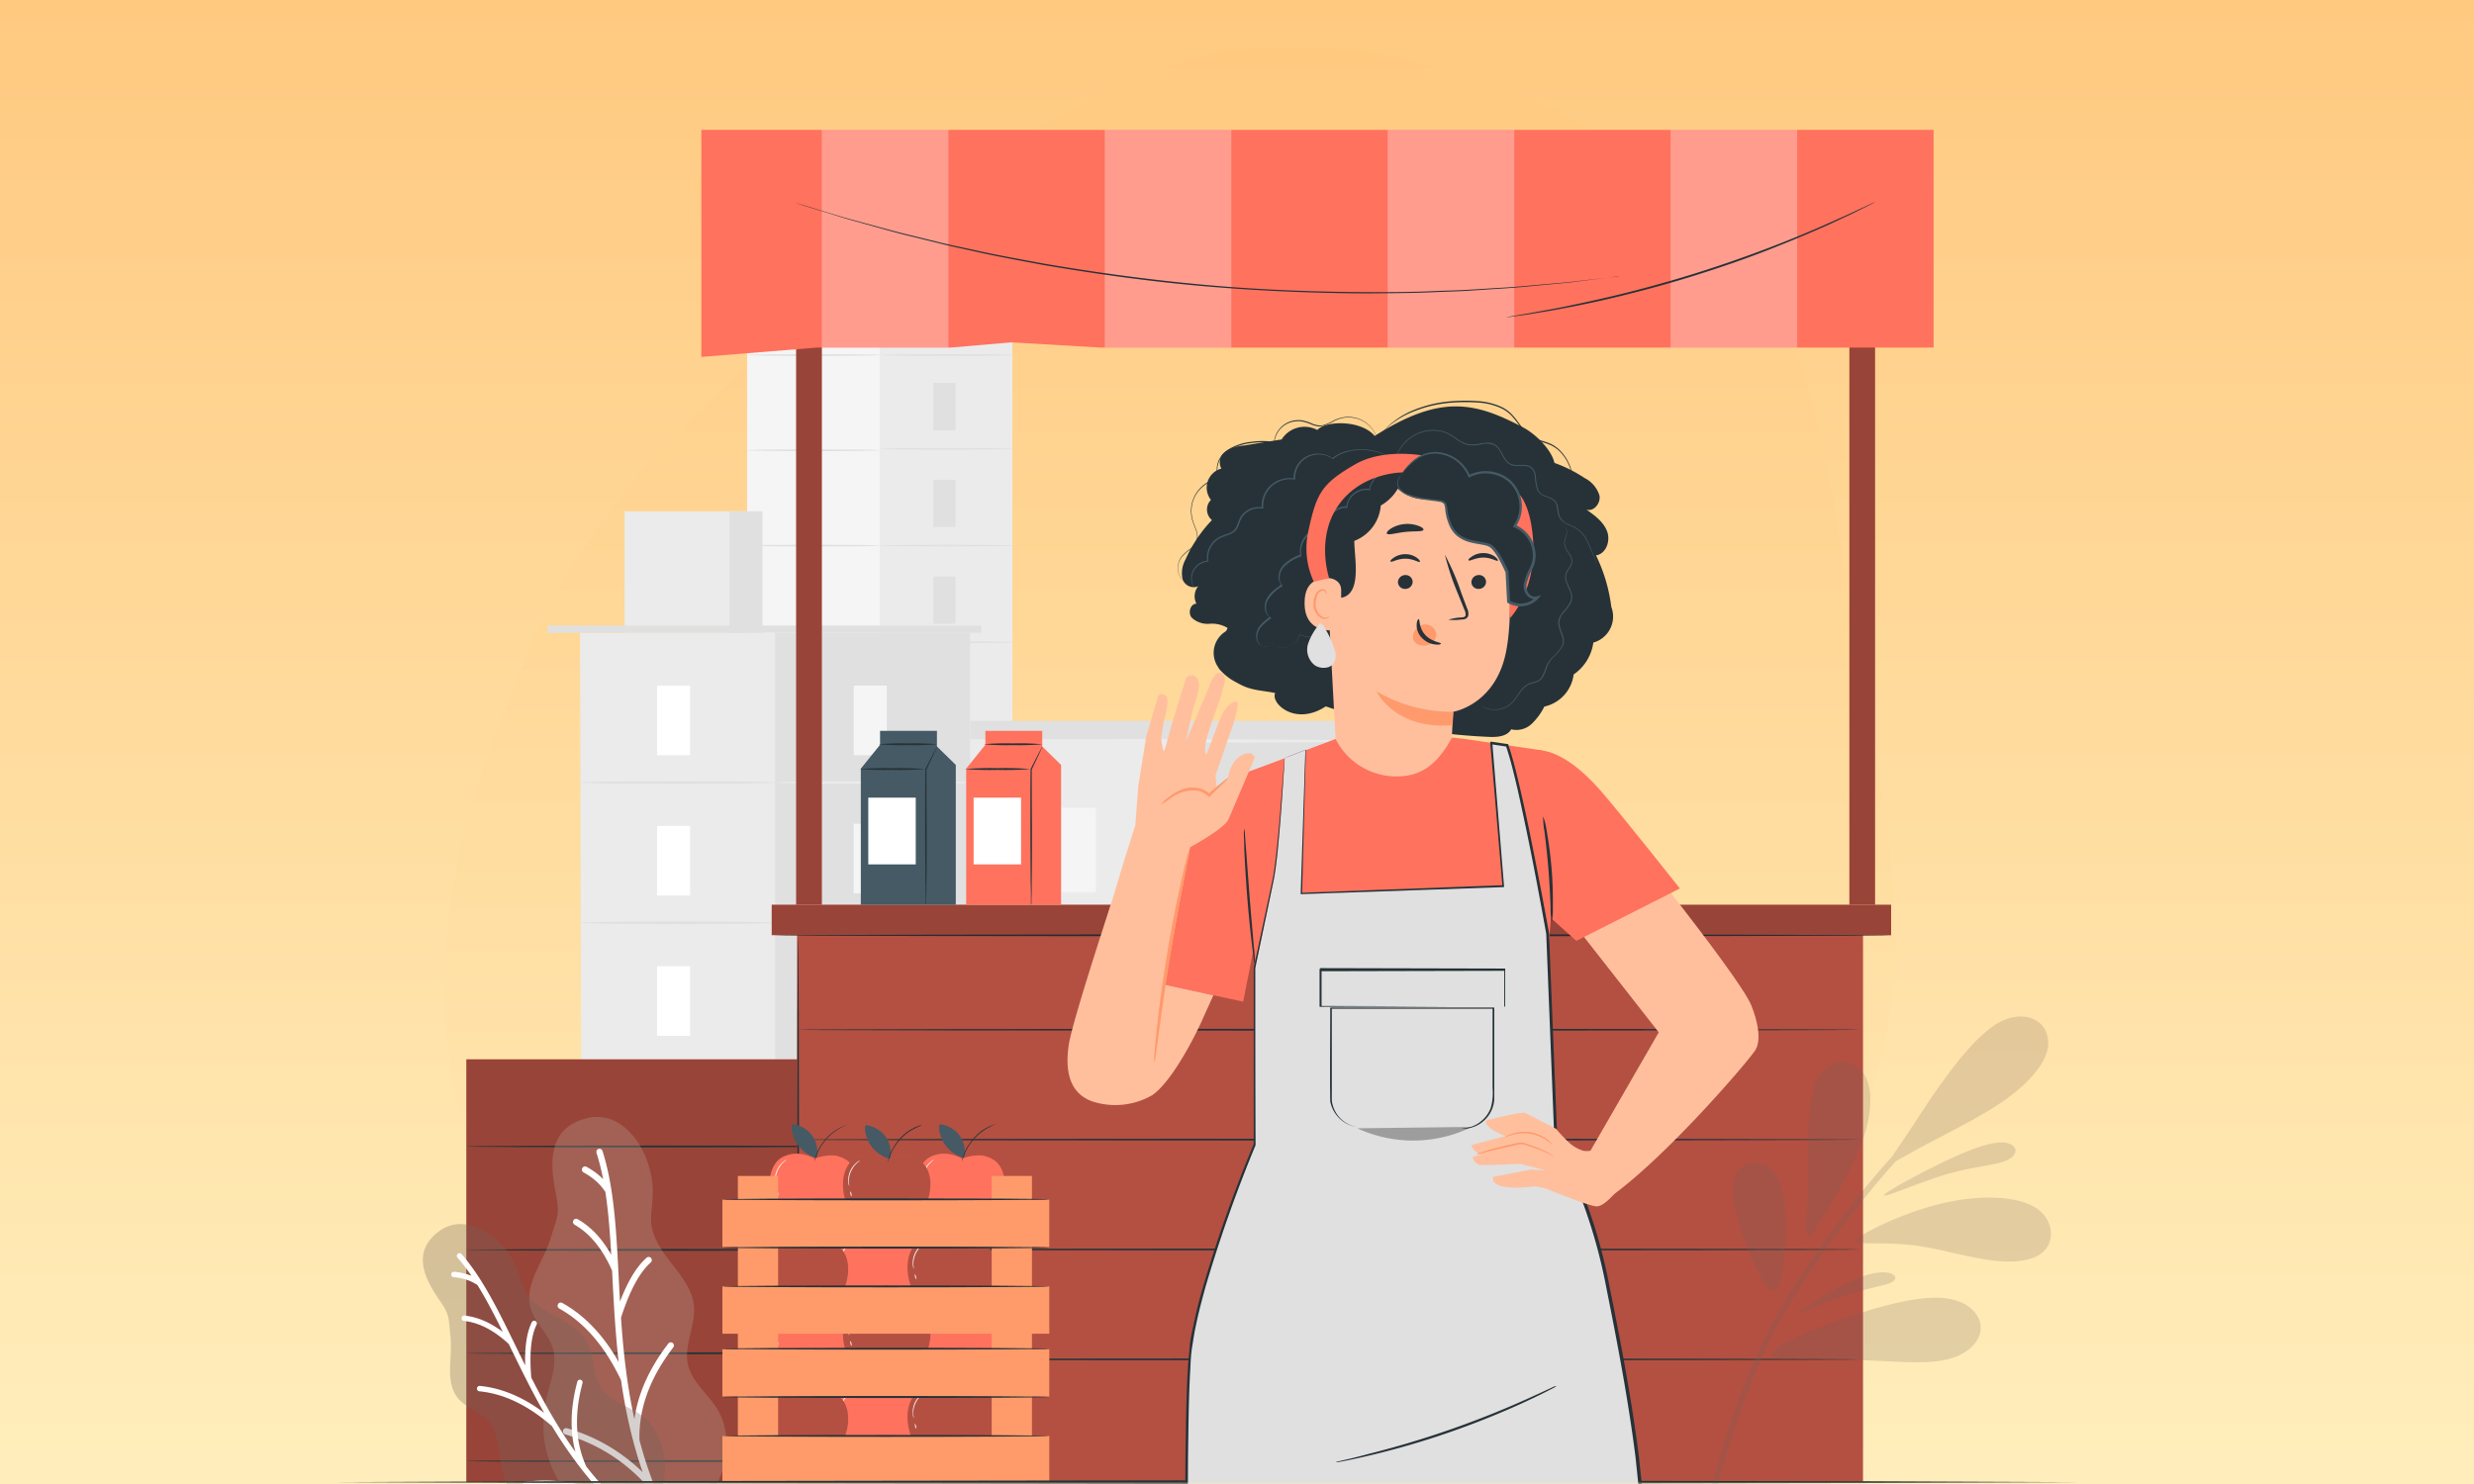
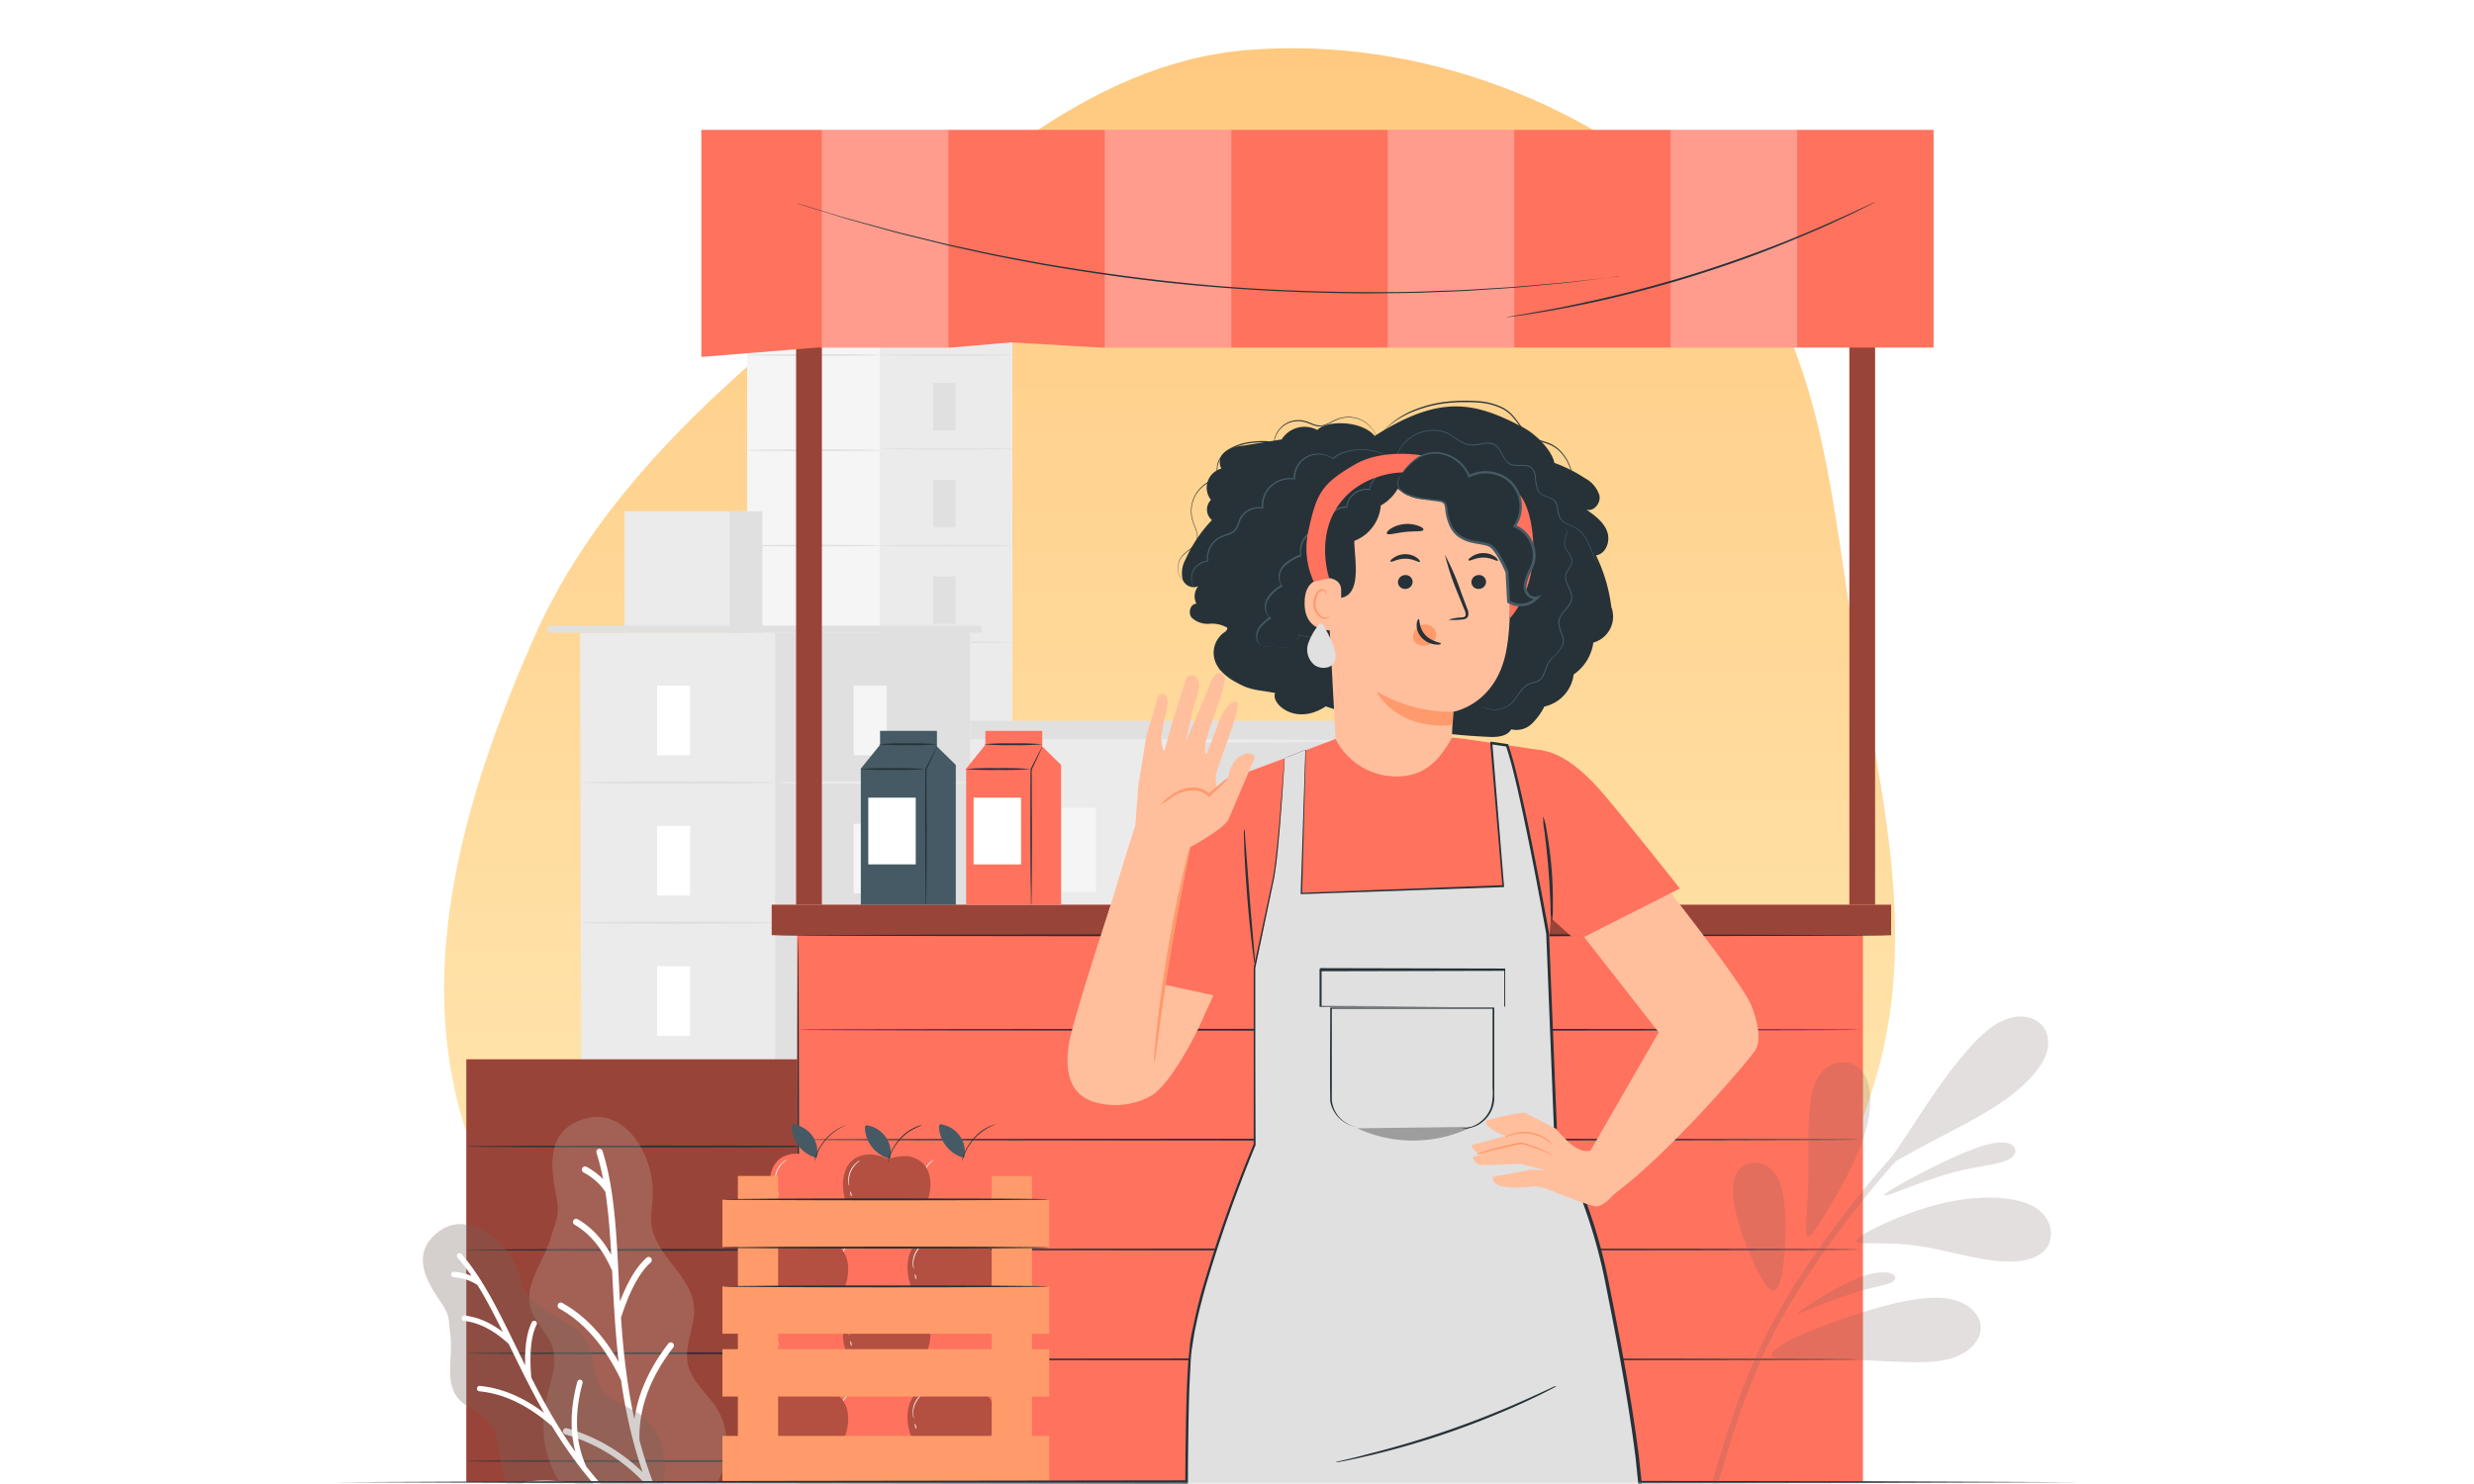
<svg xmlns="http://www.w3.org/2000/svg" width="500" height="300" fill="none">
  <rect width="100%" height="100%" fill="#808080" stroke="none" />
  <g clip-path="url(#a)">
    <path fill="#fff" d="M0 0h500v300H0z" />
-     <path d="M500 0H0v300h500V0Z" fill="url(#b)" />
    <g clip-path="url(#c)">
      <mask id="d" style="mask-type:luminance" maskUnits="userSpaceOnUse" x="62" y="0" width="375" height="300">
        <path d="M437 0H62v300h375V0Z" fill="#fff" />
      </mask>
      <g mask="url(#d)">
        <path fill-rule="evenodd" clip-rule="evenodd" d="M252.317 10.098c34.406-2.73 70.405 10.753 94.633 35.384 22.701 23.077 22.985 58.434 28.976 90.277 5.158 27.418 11.088 54.782 3.358 81.587-7.913 27.442-23.506 52.765-46.835 69.182-23.103 16.258-51.995 17.855-80.132 20.167-30.818 2.532-62.608 7.652-90.286-6.163-30.501-15.224-57.904-40.374-68.179-72.931-10.243-32.455.296-67.49 14.037-98.621 12.663-28.688 35.895-49.392 60.085-69.303 25.819-21.252 51.035-46.938 84.343-49.58Z" fill="url(#e)" />
        <g style="mix-blend-mode:multiply">
          <path d="M204.561 51.166h-53.568V220.94h53.568V51.166Z" fill="#F5F5F5" />
          <path d="M204.561 51.166h-26.784v169.311h26.784V51.166Z" fill="#EBEBEB" />
          <path d="M176.026 34.5h-18.918v16.665h18.918V34.5Z" fill="#F5F5F5" />
          <path d="M176.02 34.5h-4.506v16.665h4.506V34.5Z" fill="#EBEBEB" />
          <path d="M146.526 51.165v-.972h59.606v.972" fill="#E0E0E0" />
          <path d="M166.101 58.439h-4.532v9.559h4.532v-9.559Z" fill="#FAFAFA" />
          <path d="M177.777 71.776c0 .103-6 .18-13.395.18-7.396 0-13.389-.077-13.389-.18s5.993-.18 13.389-.18c7.395 0 13.395.052 13.395.18ZM193.116 58.439h-4.531v9.559h4.531v-9.559ZM204.793 71.776c0 .103-5.992.18-13.389.18-7.395 0-13.395-.077-13.395-.18s6-.18 13.395-.18c7.397 0 13.389.052 13.389.18ZM193.116 77.422h-4.531v9.559h4.531v-9.56ZM204.793 90.734c0 .102-5.992.18-13.389.18-7.395 0-13.395-.078-13.395-.18 0-.104 6-.181 13.395-.181 7.397 0 13.389.077 13.389.18ZM193.116 96.977h-4.531v9.559h4.531v-9.559ZM204.793 110.289c0 .103-5.992.18-13.389.18-7.395 0-13.395-.077-13.395-.18s6-.18 13.395-.18c7.397 0 13.389.077 13.389.18ZM193.116 116.532h-4.531v9.56h4.531v-9.56ZM204.793 129.845c0 .102-5.992.186-13.389.186-7.395 0-13.395-.084-13.395-.186 0-.103 6-.18 13.395-.18 7.397 0 13.389.077 13.389.18ZM193.116 135.528h-4.531v9.559h4.531v-9.559ZM204.793 148.84c0 .103-5.992.187-13.389.187-7.395 0-13.395-.084-13.395-.187 0-.104 6-.181 13.395-.181 7.397 0 13.389.084 13.389.181ZM193.116 154.601h-4.531v9.558h4.531v-9.558ZM193.116 173.924h-4.531v9.56h4.531v-9.56ZM204.793 167.912c0 .103-5.992.187-13.389.187-7.395 0-13.395-.084-13.395-.187 0-.102 6-.18 13.395-.18 7.397 0 13.389.084 13.389.18Z" fill="#E0E0E0" />
          <path d="M166.101 77.711h-4.532v9.56h4.532v-9.56Z" fill="#FAFAFA" />
          <path d="M177.777 91.023c0 .103-6 .18-13.395.18-7.396 0-13.389-.077-13.389-.18s5.993-.18 13.389-.18c7.395 0 13.395.077 13.395.18Z" fill="#E0E0E0" />
-           <path d="M166.101 96.984h-4.532v9.559h4.532v-9.56Z" fill="#FAFAFA" />
          <path d="M177.777 110.296c0 .103-6 .18-13.395.18-7.396 0-13.389-.077-13.389-.18 0-.104 5.993-.181 13.389-.181 7.395 0 13.395.077 13.395.181Z" fill="#E0E0E0" />
          <path d="M166.101 116.256h-4.532v9.559h4.532v-9.559Z" fill="#FAFAFA" />
          <path d="M177.777 129.568c0 .102-6 .186-13.395.186-7.396 0-13.389-.084-13.389-.186 0-.103 5.993-.18 13.389-.18 7.395 0 13.395.083 13.395.18Z" fill="#E0E0E0" />
          <path d="M166.101 135.528h-4.532v9.559h4.532v-9.559Z" fill="#FAFAFA" />
          <path d="M177.777 148.84c0 .103-6 .187-13.395.187-7.396 0-13.389-.084-13.389-.187 0-.104 5.993-.181 13.389-.181 7.395 0 13.395.084 13.395.181Z" fill="#E0E0E0" />
          <path d="M166.101 154.8h-4.532v9.559h4.532V154.8Z" fill="#FAFAFA" />
          <path d="M177.777 168.112c0 .102-6 .186-13.395.186-7.396 0-13.389-.084-13.389-.186 0-.103 5.993-.18 13.389-.18 7.395 0 13.395.083 13.395.18Z" fill="#E0E0E0" />
          <path d="M166.101 174.073h-4.532v9.559h4.532v-9.559Z" fill="#FAFAFA" />
          <path d="M276.262 149.316h-78.208v103.152h78.208V149.316Z" fill="#EBEBEB" />
          <path d="M276.263 149.316h-36.671v103.152h36.671V149.316Z" fill="#E0E0E0" />
          <path d="M221.478 163.284h-7.029v17.084h7.029v-17.084ZM221.478 230.145h-7.029v17.084h7.029v-17.084ZM239.591 187.076c0 .186-9.302.347-20.772.347-11.471 0-20.765-.161-20.765-.347 0-.187 9.294-.348 20.765-.348 11.47 0 20.772.154 20.772.348ZM221.478 196.969h-7.029v17.084h7.029v-17.084ZM239.591 220.76c0 .193-9.302.348-20.772.348-11.471 0-20.765-.155-20.765-.348 0-.193 9.294-.348 20.765-.348 11.47 0 20.772.155 20.772.348ZM254.403 163.284h-7.029v17.084h7.029v-17.084ZM269.658 163.284h-7.029v17.084h7.029v-17.084ZM254.403 195.701h-7.029v17.084h7.029v-17.084ZM269.658 195.701h-7.029v17.084h7.029v-17.084ZM254.403 228.117h-7.029V245.2h7.029v-17.083ZM269.658 228.117h-7.029V245.2h7.029v-17.083Z" fill="#F5F5F5" />
          <path d="M282.133 145.724h-89.962v3.721h89.962v-3.721Z" fill="#E0E0E0" />
          <path d="M276.804 149.799c0 .193-17.477.347-39.034.347s-39.046-.154-39.046-.347c0-.193 17.476-.348 39.046-.348s39.034.155 39.034.348ZM196.399 252.487h-78.826l-.348-124.587h78.834l.34 124.587Z" fill="#EBEBEB" />
          <path d="M196.058 127.9h-39.413v124.587h39.413V127.9Z" fill="#E0E0E0" />
          <path d="M154.07 103.375h-27.84V127.9h27.84v-24.525Z" fill="#EBEBEB" />
          <path d="M154.07 103.375h-6.637V127.9h6.637v-24.525Z" fill="#E0E0E0" />
          <path d="M198.363 126.471h-87.704v1.43h87.704v-1.43Z" fill="#E0E0E0" />
          <path d="M139.464 138.599h-6.675v14.071h6.675v-14.071Z" fill="#fff" />
          <path d="M156.645 158.192c0 .149-8.825.264-19.71.264-10.885 0-19.704-.115-19.704-.264 0-.147 8.819-.27 19.704-.27s19.71.11 19.71.27Z" fill="#E0E0E0" />
          <path d="M179.219 138.599h-6.675v14.071h6.675v-14.071Z" fill="#F5F5F5" />
          <path d="M196.399 158.192c0 .149-8.824.264-19.703.264s-19.71-.115-19.71-.264c0-.147 8.825-.27 19.71-.27 10.885 0 19.703.11 19.703.27Z" fill="#EBEBEB" />
          <path d="M179.219 166.535h-6.675v14.071h6.675v-14.071Z" fill="#F5F5F5" />
          <path d="M196.399 186.123c0 .148-8.824.27-19.703.27s-19.71-.122-19.71-.27c0-.149 8.825-.271 19.71-.271 10.885 0 19.703.122 19.703.271Z" fill="#EBEBEB" />
          <path d="M179.219 195.308h-6.675v14.072h6.675v-14.072Z" fill="#F5F5F5" />
          <path d="M196.399 214.902c0 .149-8.824.264-19.703.264s-19.71-.115-19.71-.264c0-.148 8.825-.27 19.71-.27 10.885 0 19.703.122 19.703.27Z" fill="#EBEBEB" />
          <path d="M179.219 224.088h-6.675v14.071h6.675v-14.071Z" fill="#F5F5F5" />
          <path d="M196.399 243.676c0 .148-8.824.27-19.703.27s-19.71-.122-19.71-.27c0-.149 8.825-.264 19.71-.264 10.885 0 19.703.115 19.703.264Z" fill="#EBEBEB" />
          <path d="M139.464 166.96h-6.675v14.071h6.675V166.96Z" fill="#fff" />
          <path d="M156.645 186.548c0 .147-8.825.27-19.71.27-10.885 0-19.704-.123-19.704-.27 0-.149 8.819-.264 19.704-.264s19.71.115 19.71.264Z" fill="#E0E0E0" />
          <path d="M139.464 195.321h-6.675v14.071h6.675v-14.071Z" fill="#fff" />
          <path d="M156.645 214.909c0 .148-8.825.27-19.71.27-10.885 0-19.704-.122-19.704-.27 0-.149 8.819-.232 19.704-.232s19.71.083 19.71.232Z" fill="#E0E0E0" />
          <path d="M139.464 223.682h-6.675v14.072h6.675v-14.072Z" fill="#fff" />
          <path d="M156.645 243.27c0 .148-8.825.27-19.71.27-10.885 0-19.704-.122-19.704-.27 0-.148 8.819-.27 19.704-.27s19.71.122 19.71.27Z" fill="#E0E0E0" />
        </g>
        <path d="M172.336 214.15H94.25v85.445h78.086V214.15Z" fill="#FF725E" />
        <path d="M172.336 214.15H94.25v85.445h78.086V214.15Z" fill="#000" opacity=".4" />
        <path d="M172.543 231.763c0 .108-17.527.187-39.139.187-21.612 0-39.154-.079-39.154-.187 0-.107 17.527-.186 39.154-.186 21.626 0 39.139.087 39.139.186ZM172.543 252.673c0 .101-17.527.187-39.139.187-21.612 0-39.154-.086-39.154-.187 0-.1 17.527-.193 39.154-.193 21.626 0 39.139.115 39.139.193ZM172.543 273.576c0 .1-17.527.187-39.139.187-21.612 0-39.154-.087-39.154-.187s17.527-.2 39.154-.2c21.626 0 39.139.093 39.139.2ZM172.543 295.367c0 .1-17.527.186-39.139.186-21.612 0-39.154-.086-39.154-.186s17.527-.187 39.154-.187c21.626 0 39.139.079 39.139.187Z" fill="#263238" />
        <path d="M166.094 66.93h-5.188v115.971h5.188V66.931Z" fill="#FF725E" />
        <path d="M166.094 66.93h-5.188v115.971h5.188V66.931Z" fill="#000" opacity=".4" />
        <path d="M378.953 66.93h-5.188v115.971h5.188V66.931Z" fill="#FF725E" />
        <path d="M378.953 66.93h-5.188v115.971h5.188V66.931Z" fill="#000" opacity=".4" />
        <path d="M390.784 70.262H222.367l-17.958-1.053-12.253 1.053h-27.001l-23.41 1.892V26.25h249.039v44.012Z" fill="#FF725E" />
        <path d="M191.676 26.25h-25.59v44.012h25.59V26.25ZM248.858 26.25H223.27v44.012h25.588V26.25ZM306.034 26.25h-25.589v44.012h25.589V26.25ZM363.21 26.25h-25.589v44.012h25.589V26.25Z" fill="#fff" opacity=".3" />
        <path d="m327.266 55.802-.43.071-1.261.172-4.873.617-3.518.444c-1.29.143-2.688.265-4.2.408-3.009.273-6.449.66-10.246.867l-5.969.395c-2.071.128-4.236.172-6.45.265-4.471.222-9.265.222-14.331.272-10.075-.057-21.153-.466-32.741-1.469-11.587-1.003-22.564-2.601-32.496-4.3-4.952-.938-9.667-1.776-14.031-2.787-2.185-.487-4.299-.91-6.327-1.433l-5.804-1.433c-3.713-.874-7.016-1.863-9.939-2.666-1.433-.408-2.816-.774-4.056-1.146l-3.389-1.054-4.68-1.433-1.211-.394c-.272-.086-.408-.143-.408-.143s.144 0 .416.107l1.224.358 4.702 1.434 3.396 1.024 4.063 1.111c2.924.781 6.234 1.748 9.939 2.608l5.812 1.433c2.02.48 4.141.903 6.327 1.383 4.364.997 9.079 1.828 14.031 2.752 9.924 1.706 20.887 3.239 32.467 4.3 11.58 1.06 22.644 1.433 32.705 1.49 5.016 0 9.824 0 14.331-.236 2.236-.086 4.4-.122 6.45-.244l5.969-.373c3.805-.186 7.23-.559 10.246-.81 1.506-.136 2.91-.243 4.2-.38l3.518-.408 4.873-.551 1.268-.13.423-.121ZM378.952 40.847a.852.852 0 0 1-.178.107l-.524.28-2.035 1.024c-.888.452-1.971.99-3.253 1.577-1.283.587-2.716 1.297-4.343 2.006a287.315 287.315 0 0 1-11.501 4.78c-4.335 1.698-9.244 3.39-14.41 5.016s-10.146 2.96-14.697 4.084a209.846 209.846 0 0 1-12.182 2.63c-1.741.344-3.325.595-4.714.831-1.391.237-2.588.423-3.584.56l-2.257.315-.594.071a.855.855 0 0 1-.201 0l.201-.05.58-.107 2.25-.387c.974-.158 2.15-.359 3.583-.624 1.433-.265 2.966-.523 4.7-.881 3.476-.717 7.596-1.59 12.14-2.709a255.25 255.25 0 0 0 14.675-4.106 254.813 254.813 0 0 0 14.389-4.98 240.54 240.54 0 0 0 11.522-4.7c1.627-.717 3.082-1.377 4.364-1.95a130.94 130.94 0 0 0 3.275-1.519l2.064-.967.544-.244.186-.057Z" fill="#263238" />
        <path d="M382.199 182.9h-226.23v6.141h226.23V182.9ZM376.51 189.042H161.092v110.496H376.51V189.042Z" fill="#FF725E" />
-         <path d="M376.51 189.042H161.092v110.496H376.51V189.042Z" fill="#000" opacity=".3" />
+         <path d="M376.51 189.042H161.092H376.51V189.042Z" fill="#000" opacity=".3" />
        <path d="M161.092 208.167c0-.107 48.097-.186 107.408-.186s107.407.079 107.407.186-48.081.186-107.407.186c-59.325 0-107.408-.071-107.408-.186ZM161.092 230.381c0-.1 48.097-.186 107.408-.186s107.407.086 107.407.186-48.081.186-107.407.186c-59.325 0-107.408-.064-107.408-.186ZM161.092 252.595c0-.108 48.097-.187 107.408-.187s107.407.079 107.407.187c0 .107-48.081.186-107.407.186-59.325 0-107.408-.065-107.408-.186ZM161.092 274.809c0-.1 48.097-.187 107.408-.187s107.407.087 107.407.187-48.081.186-107.407.186c-59.325 0-107.408-.058-107.408-.186ZM382.557 189.091c0 .101-50.654.187-113.126.187-62.471 0-113.139-.086-113.139-.187 0-.099 50.647-.186 113.139-.186 62.493 0 113.126.087 113.126.186Z" fill="#263238" />
        <path d="M161.3 299.28c-.1 0-.186-24.586-.186-54.919 0-30.332.086-54.918.186-54.918s.187 24.586.187 54.918c0 30.333-.079 54.919-.187 54.919Z" fill="#263238" />
        <path d="M382.199 182.9h-226.23v6.141h226.23V182.9Z" fill="#000" opacity=".4" />
        <path fill-rule="evenodd" clip-rule="evenodd" d="M144.432 284.038c-1.932-2.711-4.723-5.009-5.415-8.279-.816-3.858 1.59-7.76 1.236-11.688-.447-4.948-4.966-8.36-7.296-12.732-2.281-4.279-1.046-5.622-1.034-10.484.017-7.33-5.453-16.852-13.471-14.765-8.142 2.123-7.204 9.73-6.07 15.473.806 4.091.12 4.64-1.054 8.641-1.42 4.831-5.457 9.372-4.101 14.221.838 2.997 3.599 5.128 4.487 8.111 1.007 3.38-.586 6.914-1.304 10.371-1.513 7.278-.161 13.462 4.808 19.777a20.564 20.564 0 0 0 1.689 1.606c7.397-.059 15.714-.04 24.831.059l.07-.068c5.081-5.088 6.967-14.153 2.627-20.243h-.003Z" fill="#B8A697" style="mix-blend-mode:multiply" opacity=".3" />
        <path fill-rule="evenodd" clip-rule="evenodd" d="M121.758 232.668a.627.627 0 0 0-.796-.412.65.65 0 0 0-.404.815 47.546 47.546 0 0 1 1.339 5.308 13.08 13.08 0 0 0-.536-.515 14.567 14.567 0 0 0-2.826-1.989.627.627 0 0 0-.854.267.654.654 0 0 0 .259.872 13.416 13.416 0 0 1 2.585 1.814c.707.642 1.314 1.35 1.82 2.127.612 3.975.931 8.233 1.187 12.719a23 23 0 0 0-2.186-3.241c-1.361-1.673-2.896-2.995-4.601-3.968a.626.626 0 0 0-.858.249.654.654 0 0 0 .242.877c1.563.892 2.979 2.116 4.245 3.672 1.259 1.546 2.368 3.417 3.331 5.608l.062 1.218a530.048 530.048 0 0 0 .473 8.296c.197 2.929.447 5.92.801 8.97-1.256-2.219-2.629-4.194-4.117-5.924-2.183-2.537-4.615-4.548-7.295-6.037a.626.626 0 0 0-.856.261.651.651 0 0 0 .253.876c2.549 1.415 4.865 3.333 6.948 5.755 2.077 2.412 3.926 5.329 5.543 8.742.578 4.042 1.367 8.173 2.478 12.361l.005.016a90.164 90.164 0 0 0 1.88 6.205 36.83 36.83 0 0 0-5.867-4.643 36.206 36.206 0 0 0-9.437-4.241.631.631 0 0 0-.781.445c-.097.343.098.7.433.798 3.282.95 6.322 2.314 9.118 4.095 2.767 1.759 5.303 3.93 7.608 6.51a87.844 87.844 0 0 0 1.607 3.903l1.391.008a87.44 87.44 0 0 1-4.716-13.362c-.082-3.158.436-6.284 1.557-9.378 1.136-3.141 2.893-6.254 5.268-9.344a.656.656 0 0 0-.105-.906.621.621 0 0 0-.886.11c-2.454 3.192-4.276 6.425-5.457 9.692a27.649 27.649 0 0 0-1.4 5.597c-1.547-7.08-2.26-13.962-2.708-20.516.877-2.726 1.818-5.024 2.825-6.891 1.002-1.859 2.061-3.279 3.176-4.255a.656.656 0 0 0 .071-.909.622.622 0 0 0-.889-.068c-1.236 1.081-2.392 2.621-3.465 4.613-.669 1.239-1.31 2.662-1.922 4.266a616.144 616.144 0 0 1-.274-5.115l-.067-1.306a.594.594 0 0 0-.003-.073c-.462-8.901-.971-17.006-3.195-23.977l-.004.005Z" fill="#fff" />
        <path fill-rule="evenodd" clip-rule="evenodd" d="M128.661 285.454c-2.441-1.466-5.43-2.323-7.072-4.638-1.941-2.736-1.331-6.578-2.93-9.523-2.009-3.706-6.743-4.853-10.054-7.48-3.243-2.572-2.711-4.03-4.329-7.824-2.44-5.72-9.97-11.311-15.644-6.998-5.757 4.38-2.466 9.995.355 14.093 2.01 2.916 1.647 3.576 2.054 7.086.487 4.242-1.2 9.13 1.497 12.455 1.67 2.056 4.575 2.793 6.28 4.819 1.932 2.298 1.847 5.586 2.435 8.519.777 3.896 2.315 7.072 4.861 9.702 7.234-.186 15.728-.275 25.311-.267a14.013 14.013 0 0 0 1.922-3.289c2.335-5.665.799-13.364-4.686-16.655Z" fill="#73625C" style="mix-blend-mode:multiply" opacity=".3" />
        <path fill-rule="evenodd" clip-rule="evenodd" d="M93.279 253.517a.54.54 0 0 0-.767-.052.547.547 0 0 0-.051.769 39.641 39.641 0 0 1 2.814 3.677 10.858 10.858 0 0 0-.594-.218 12.57 12.57 0 0 0-2.897-.594.541.541 0 0 0-.588.497.543.543 0 0 0 .493.592c.948.083 1.83.264 2.647.537a9.292 9.292 0 0 1 2.145 1.041c1.799 2.885 3.455 6.093 5.14 9.496a19.514 19.514 0 0 0-2.801-1.783c-1.633-.842-3.284-1.351-4.955-1.532a.546.546 0 0 0-.118 1.084c1.532.166 3.06.639 4.575 1.422 1.509.778 3.006 1.858 4.49 3.239l.453.928c.992 2.033 2.008 4.119 3.083 6.233.011.02.02.042.032.062a158.558 158.558 0 0 0 3.594 6.707c-1.728-1.3-3.467-2.374-5.217-3.218-2.568-1.234-5.159-1.977-7.772-2.23a.543.543 0 0 0-.592.493.543.543 0 0 0 .49.594c2.488.241 4.955.951 7.405 2.13 2.445 1.176 4.87 2.82 7.278 4.931a89.861 89.861 0 0 0 6.043 8.782l.007.012a77.108 77.108 0 0 0 3.539 4.194 31.29 31.29 0 0 0-6.181-1.629 31.437 31.437 0 0 0-8.879-.114.547.547 0 0 0 .133 1.084c2.913-.367 5.773-.336 8.577.104 2.774.436 5.502 1.269 8.177 2.497.899.92 1.838 1.83 2.814 2.726l1.621-.005a72.52 72.52 0 0 1-8.918-9.496c-1.105-2.428-1.728-5.039-1.86-7.823-.136-2.827.226-5.845 1.091-9.052a.548.548 0 0 0-.384-.67.545.545 0 0 0-.666.385c-.893 3.314-1.267 6.444-1.127 9.384.081 1.673.327 3.283.74 4.83-3.564-4.986-6.4-10.099-8.92-15.05-.203-2.416-.215-4.524-.035-6.314.18-1.787.551-3.248 1.113-4.384a.542.542 0 1 0-.972-.484c-.621 1.258-1.029 2.847-1.223 4.759a30.265 30.265 0 0 0-.112 3.968c-.652-1.312-1.285-2.612-1.907-3.888l-.485-.993c-.007-.021-.018-.037-.027-.055-3.304-6.769-6.383-12.904-10.448-17.578l.002.005Z" fill="#fff" />
        <path fill-rule="evenodd" clip-rule="evenodd" d="M384.593 230.563c2.161-3.224 5.239-8.121 8.579-12.68 3.341-4.558 6.945-8.779 10.197-10.803 3.25-2.025 6.15-1.854 7.974-.874 1.824.98 2.572 2.768 2.6 4.538.028 1.77-.665 3.522-2.309 5.654-1.643 2.131-4.239 4.643-8.562 7.394-4.324 2.751-10.375 5.74-14.516 7.962-2.475 1.329-4.267 2.382-5.416 3.006a151.61 151.61 0 0 0-4.428 5.123c-3.282 3.956-7.375 9.196-11.351 14.987-3.04 4.431-6.015 9.187-8.506 13.94-5.752 10.971-8.964 21.991-12.177 33.008a.601.601 0 0 1-1.155-.328v-.003c3.228-11.071 6.455-22.144 12.264-33.225 2.519-4.804 5.517-9.6 8.58-14.062 4.006-5.836 8.121-11.103 11.416-15.075a150.562 150.562 0 0 1 4.594-5.308c.523-.781 1.285-1.861 2.218-3.251l-.002-.003Zm-.943 9.106c-2.886 1.659-3.843 2.467-1.661 1.756 2.181-.711 7.502-2.942 12.019-4.211 4.519-1.269 8.233-1.576 10.471-2.245 2.238-.67 2.998-1.702 2.829-2.566-.169-.864-1.266-1.561-3.279-1.436-2.013.126-4.941 1.074-8.811 2.804-3.871 1.728-8.684 4.239-11.568 5.898Zm-17.298 23.649c-2.335 1.492-3.152 2.19-2.871 2.203.282.014 1.661-.655 4.195-1.645 2.533-.99 6.221-2.301 9.05-3.095 2.829-.795 4.799-1.074 5.713-1.632.915-.558.775-1.395-.408-1.756-1.182-.363-3.406-.252-6.446.948-3.04 1.2-6.896 3.486-9.233 4.978v-.001Zm-5.923-7.726c.611-4.881.844-12.838-.903-16.926-1.747-4.088-5.474-4.308-7.487-2.767-2.012 1.541-2.307 4.842-1.054 9.834 1.252 4.992 4.054 11.674 5.948 14.111 1.895 2.438 2.884.63 3.496-4.251v-.001Zm8.516-10.308c2.441-4.005 6.199-10.385 7.936-16.085 1.735-5.7 1.45-10.719-.935-13.041-2.385-2.32-6.87-1.943-8.876 2.337-2.005 4.278-1.53 12.458-1.587 18.783-.055 6.326-.643 10.797-.373 12.219.269 1.421 1.394-.209 3.835-4.213Zm-5.882 25.023c-3.903 1.829-5.108 3.042-5.004 3.677.102.636 1.511.694 5.155.739 3.644.046 9.522.078 15.27.332 5.749.254 11.369.732 15.369-.316 3.999-1.049 6.378-3.621 6.459-6.173.079-2.55-2.14-5.08-5.881-5.906-3.741-.827-9.001.051-14.932 1.711-5.931 1.661-12.532 4.107-16.435 5.936h-.001Zm13.664-20.84c-2.803 1.688-1.444 1.842 1.122 1.871 2.565.031 6.337-.062 10.937.706 4.599.768 10.027 2.397 14.669 2.852 4.643.456 8.5-.261 10.157-2.598 1.656-2.337 1.112-6.294-2.614-8.392-3.725-2.097-10.631-2.335-17.566-.842-6.936 1.493-13.903 4.716-16.706 6.404l.001-.001Z" fill="#73625C" style="mix-blend-mode:multiply" opacity=".2" />
        <path d="M178.07 281.1a5.613 5.613 0 0 0-.84-4.23 5.812 5.812 0 0 0-3.66-2.393.607.607 0 0 0-.412 0c-.173.105-.188.338-.18.533a6.746 6.746 0 0 0 1.5 3.93 6.98 6.98 0 0 0 3.592 2.325" fill="#455A64" />
        <path d="M169.587 291.068c1.298 3 3.27 5.04 5.835 5.25.51.045.915-.27 1.41-.278.283.077.553.194.803.345.134.064.28.101.427.113 2.655 0 5.003-1.733 6.675-4.725 2.333-4.178 1.905-8.813-.952-10.313a6.824 6.824 0 0 0-1.178-.517 4.835 4.835 0 0 0-1.447-.233 11.013 11.013 0 0 0-3.36.578l-.143.045c-2.325-1.14-4.23-1.238-6.112-.45-2.993 1.23-3.87 5.827-1.958 10.185Z" fill="#FF725E" />
        <path d="M169.82 286.71a2.435 2.435 0 0 1-.202-.877 4.488 4.488 0 0 1 .367-2.13 4.685 4.685 0 0 1 1.335-1.718c.215-.204.47-.36.75-.457 0 0-.285.195-.69.562a5.248 5.248 0 0 0-1.215 1.718 5.162 5.162 0 0 0-.412 2.04c.067.54.135.862.067.862ZM170.285 288.795c-.052 0-.135-.203-.187-.465-.053-.263-.045-.488 0-.495.045-.008.135.195.187.457.053.263.06.488 0 .503Z" fill="#FAFAFA" />
        <path d="M184.49 274.38c0 .037-.555.217-1.402.66-.495.26-.969.559-1.418.892-.536.414-1.038.87-1.5 1.365a12.026 12.026 0 0 0-1.23 1.628c-.288.48-.538.982-.75 1.5-.367.877-.487 1.455-.525 1.44.002-.137.022-.274.06-.405.034-.16.077-.317.128-.473.053-.209.121-.414.202-.615a9.461 9.461 0 0 1 .75-1.5 10.121 10.121 0 0 1 2.798-3.037 9.41 9.41 0 0 1 2.062-1.14c.151-.066.306-.121.465-.165.113-.065.234-.116.36-.15Z" fill="#263238" />
        <path d="M165.08 264.21a5.58 5.58 0 0 0 .003-2.2 5.58 5.58 0 0 0-.851-2.03 5.788 5.788 0 0 0-3.652-2.392.547.547 0 0 0-.413 0c-.172.105-.187.337-.18.532a6.76 6.76 0 0 0 1.5 3.923 7.017 7.017 0 0 0 3.57 2.31" fill="#455A64" />
        <path d="M156.56 274.163c1.305 3 3.277 5.04 5.842 5.25.51.045.915-.27 1.403-.278.284.077.557.194.81.345.131.064.274.102.42.113 2.662 0 5.01-1.74 6.682-4.725 2.333-4.185 1.905-8.82-.952-10.358a7.104 7.104 0 0 0-1.178-.51 4.843 4.843 0 0 0-1.447-.24c-1.144.02-2.277.218-3.36.585l-.143.045c-2.332-1.147-4.23-1.237-6.112-.457-3 1.267-3.878 5.842-1.965 10.23Z" fill="#FF725E" />
        <path d="M156.83 269.82a2.008 2.008 0 0 1-.203-.87 4.5 4.5 0 0 1 .368-2.13 4.682 4.682 0 0 1 1.312-1.74c.217-.203.472-.362.75-.465 0 0-.285.202-.69.57a5.104 5.104 0 0 0-1.215 1.71 4.919 4.919 0 0 0-.412 2.047c.037.518.12.87.09.878ZM157.265 271.882c-.053 0-.143-.195-.188-.457-.045-.263-.007-.465-.007-.465s.142.195.187.457c.045.263.06.458.008.465Z" fill="#FAFAFA" />
        <path d="M171.47 257.46c0 .037-.562.217-1.41.66-.496.259-.97.557-1.417.892a10.836 10.836 0 0 0-2.745 3c-.285.482-.537.983-.75 1.5-.36.87-.488 1.448-.525 1.44a1.74 1.74 0 0 1 .067-.405 3.2 3.2 0 0 1 .12-.472c.06-.18.113-.39.21-.615a9.42 9.42 0 0 1 .75-1.5c.364-.592.78-1.149 1.245-1.665.474-.507.994-.969 1.553-1.38.463-.329.952-.62 1.462-.87.218-.113.428-.188.6-.263.154-.065.312-.12.473-.165.114-.069.238-.123.367-.157Z" fill="#263238" />
        <path d="M194.87 264.21a5.594 5.594 0 0 0-.84-4.23 5.778 5.778 0 0 0-3.66-2.392.544.544 0 0 0-.412 0 .592.592 0 0 0-.159.243.602.602 0 0 0-.021.289 6.808 6.808 0 0 0 1.5 3.923 7.047 7.047 0 0 0 3.57 2.31" fill="#455A64" />
        <path d="M186.357 274.163c1.298 3 3.27 5.04 5.835 5.25.51.045.915-.27 1.41-.278.282.077.552.194.803.345.134.064.279.102.427.113 2.655 0 5.003-1.74 6.683-4.725 2.325-4.185 1.897-8.82-.96-10.358a6.906 6.906 0 0 0-1.178-.51 4.861 4.861 0 0 0-1.44-.24c-1.146.02-2.282.217-3.367.585l-.143.045c-2.325-1.147-4.23-1.237-6.112-.457-2.993 1.267-3.87 5.842-1.958 10.23Z" fill="#FF725E" />
        <path d="M186.62 269.82a2.302 2.302 0 0 1-.203-.87 4.632 4.632 0 0 1 .368-2.13 4.682 4.682 0 0 1 1.312-1.74c.219-.201.473-.359.75-.465 0 0-.285.202-.682.57a5.12 5.12 0 0 0-1.223 1.71 5.178 5.178 0 0 0-.412 2.047c.045.518.127.87.09.878ZM187.07 271.882c-.052 0-.135-.195-.187-.457-.053-.263 0-.488 0-.495 0-.008.135.195.187.457.053.263.045.488 0 .495Z" fill="#FAFAFA" />
-         <path d="M201.268 257.46c0 .037-.563.217-1.41.66-.496.259-.97.557-1.418.892-.538.412-1.039.869-1.5 1.365a12.49 12.49 0 0 0-1.23 1.62c-.286.481-.536.983-.75 1.5-.367.87-.487 1.448-.525 1.44.002-.137.022-.273.06-.405.035-.159.077-.317.128-.472.057-.209.124-.414.202-.615a9.547 9.547 0 0 1 .75-1.5 11.372 11.372 0 0 1 2.745-3.068c.475-.331.977-.622 1.5-.87.218-.112.42-.187.6-.262.152-.064.308-.119.465-.165.122-.057.251-.098.383-.12Z" fill="#263238" />
        <path d="M179.9 264.367a5.576 5.576 0 0 0-.847-4.23 5.79 5.79 0 0 0-3.653-2.392.585.585 0 0 0-.412 0c-.173.105-.188.337-.18.532a6.746 6.746 0 0 0 1.5 3.923 6.971 6.971 0 0 0 3.57 2.31" fill="#455A64" />
        <path d="M171.38 274.335c1.305 3 3.278 5.04 5.835 5.25.518.045.923-.27 1.41-.277a3.2 3.2 0 0 1 .81.345c.132.063.275.101.42.112 2.663 0 5.01-1.732 6.683-4.725 2.332-4.185 1.905-8.812-.953-10.35a7.042 7.042 0 0 0-1.177-.517 5.059 5.059 0 0 0-1.448-.24 11.3 11.3 0 0 0-3.36.585l-.142.045c-2.333-1.14-4.23-1.238-6.113-.45-3 1.267-3.877 5.835-1.965 10.222Z" fill="#FF725E" />
        <path d="M171.38 274.335c1.305 3 3.278 5.04 5.835 5.25.518.045.923-.27 1.41-.277a3.2 3.2 0 0 1 .81.345c.132.063.275.101.42.112 2.663 0 5.01-1.732 6.683-4.725 2.332-4.185 1.905-8.812-.953-10.35a7.042 7.042 0 0 0-1.177-.517 5.059 5.059 0 0 0-1.448-.24 11.3 11.3 0 0 0-3.36.585l-.142.045c-2.333-1.14-4.23-1.238-6.113-.45-3 1.267-3.877 5.835-1.965 10.222Z" fill="#000" opacity=".3" />
        <path d="M171.65 270a2.097 2.097 0 0 1-.202-.877 4.486 4.486 0 0 1 .367-2.13 4.677 4.677 0 0 1 1.313-1.74c.216-.204.471-.362.75-.465 0 .037-.285.202-.69.57a5.18 5.18 0 0 0-1.215 1.71 4.935 4.935 0 0 0-.413 2.047c.038.54.12.87.09.885ZM172.07 272.062c-.053 0-.143-.202-.188-.465-.045-.262-.045-.487 0-.495.045-.007.143.195.188.458.045.262.067.487 0 .502Z" fill="#FAFAFA" />
        <path d="M186.32 257.647c0 .038-.563.218-1.41.66-.494.262-.968.561-1.418.893-.536.413-1.038.87-1.5 1.365a11.748 11.748 0 0 0-1.23 1.62c-.288.48-.539.981-.75 1.5-.36.87-.487 1.455-.525 1.44.007-.137.03-.273.068-.405.028-.161.067-.319.12-.473.06-.18.112-.39.21-.615a9.461 9.461 0 0 1 .75-1.5c.342-.593.739-1.153 1.185-1.672.452-.516.955-.986 1.5-1.403a10.1 10.1 0 0 1 1.5-.847c.217-.113.427-.188.6-.263.154-.065.312-.12.472-.165.135-.067.279-.113.428-.135Z" fill="#263238" />
        <path d="M192.935 281.1a5.561 5.561 0 0 0-.84-4.23 5.78 5.78 0 0 0-3.66-2.393.607.607 0 0 0-.412 0 .583.583 0 0 0-.18.533 6.798 6.798 0 0 0 1.5 3.93 6.98 6.98 0 0 0 3.57 2.302" fill="#455A64" />
        <path d="M184.422 291.067c1.298 3 3.27 5.04 5.835 5.25.51.045.915-.27 1.41-.277.282.077.552.193.803.345.134.064.279.102.427.112 2.655 0 5.003-1.732 6.683-4.725 2.325-4.185 1.897-8.812-.96-10.35a7.138 7.138 0 0 0-1.17-.517 4.939 4.939 0 0 0-1.448-.233 11.022 11.022 0 0 0-3.367.578l-.143.045c-2.325-1.14-4.23-1.238-6.112-.45-2.993 1.267-3.87 5.865-1.958 10.222Z" fill="#FF725E" />
        <path d="M184.422 291.067c1.298 3 3.27 5.04 5.835 5.25.51.045.915-.27 1.41-.277.282.077.552.193.803.345.134.064.279.102.427.112 2.655 0 5.003-1.732 6.683-4.725 2.325-4.185 1.897-8.812-.96-10.35a7.138 7.138 0 0 0-1.17-.517 4.939 4.939 0 0 0-1.448-.233 11.022 11.022 0 0 0-3.367.578l-.143.045c-2.325-1.14-4.23-1.238-6.112-.45-2.993 1.267-3.87 5.865-1.958 10.222Z" fill="#000" opacity=".3" />
        <path d="M184.685 286.71a2.442 2.442 0 0 1-.203-.878 4.63 4.63 0 0 1 .338-2.122 4.693 4.693 0 0 1 1.312-1.74c.215-.204.471-.36.75-.458 0 0-.285.195-.682.563a5.022 5.022 0 0 0-1.635 3.75c.075.562.157.885.12.885ZM185.12 288.795c-.053 0-.135-.203-.188-.465-.052-.263-.037-.488 0-.495.038-.008.135.195.188.457.052.263.06.488 0 .503Z" fill="#FAFAFA" />
        <path d="M199.333 274.38c0 .037-.563.217-1.411.66-.494.262-.967.56-1.417.892-.536.414-1.038.87-1.5 1.365a12.026 12.026 0 0 0-1.23 1.628c-.287.48-.539.982-.75 1.5-.368.877-.487 1.455-.525 1.44.002-.138.025-.275.067-.405.028-.161.068-.319.121-.473.056-.208.124-.414.202-.615a9.547 9.547 0 0 1 .75-1.5 10.109 10.109 0 0 1 2.798-3.037c.461-.335.95-.629 1.462-.878.217-.112.42-.187.6-.262.152-.064.307-.119.465-.165.115-.066.239-.116.368-.15Z" fill="#263238" />
        <path d="M163.28 281.55a5.614 5.614 0 0 0-.84-4.237 5.804 5.804 0 0 0-3.66-2.393.596.596 0 0 0-.412 0c-.173.105-.188.338-.18.533a6.753 6.753 0 0 0 1.5 3.93 6.989 6.989 0 0 0 3.57 2.302" fill="#455A64" />
        <path d="M154.768 291.51c1.297 3 3.27 5.04 5.835 5.25.51.045.915-.27 1.41-.27.282.071.553.185.802.338.133.066.279.105.428.112 2.655 0 5.002-1.732 6.675-4.717 2.332-4.185 1.905-8.82-.953-10.358a6.848 6.848 0 0 0-1.177-.517 5.121 5.121 0 0 0-1.448-.233 11.008 11.008 0 0 0-3.36.578l-.142.045c-2.325-1.14-4.23-1.238-6.113-.45-2.992 1.267-3.87 5.835-1.957 10.222Z" fill="#FF725E" />
        <path d="M154.768 291.51c1.297 3 3.27 5.04 5.835 5.25.51.045.915-.27 1.41-.27.282.071.553.185.802.338.133.066.279.105.428.112 2.655 0 5.002-1.732 6.675-4.717 2.332-4.185 1.905-8.82-.953-10.358a6.848 6.848 0 0 0-1.177-.517 5.121 5.121 0 0 0-1.448-.233 11.008 11.008 0 0 0-3.36.578l-.142.045c-2.325-1.14-4.23-1.238-6.113-.45-2.992 1.267-3.87 5.835-1.957 10.222Z" fill="#000" opacity=".3" />
        <path d="M155.03 287.175a2.318 2.318 0 0 1-.203-.878 4.591 4.591 0 0 1 1.68-3.862c.216-.204.471-.362.75-.465 0 0-.285.202-.69.57a5.03 5.03 0 0 0-1.627 3.75c.045.54.127.877.09.885ZM155.465 289.238c-.053 0-.135-.203-.188-.465-.052-.263-.045-.488 0-.495.045-.008.135.195.188.457.052.263.06.488 0 .503Z" fill="#FAFAFA" />
        <path d="M169.67 274.823c0 .037-.555.217-1.403.66-.505.258-.989.557-1.447.892-.535.404-1.037.851-1.5 1.335a12.09 12.09 0 0 0-1.23 1.628c-.287.48-.539.981-.75 1.5-.368.877-.488 1.455-.525 1.447.001-.139.021-.278.06-.412.034-.16.076-.318.127-.473.054-.209.122-.415.203-.615a9.461 9.461 0 0 1 .75-1.5c.36-.589.775-1.144 1.237-1.657.468-.522.986-.996 1.545-1.418.471-.339.973-.63 1.5-.87.194-.103.395-.193.6-.27.151-.065.306-.121.465-.165.119-.043.243-.07.368-.082Z" fill="#263238" />
        <path d="M212.06 272.745H146v9.57h66.06v-9.57ZM212.06 290.28H146v9.57h66.06v-9.57Z" fill="#FF9B6A" />
        <path d="M157.257 267.952h-8.13v31.658h8.13v-31.658ZM208.558 267.952h-8.13v31.658h8.13v-31.658Z" fill="#FF9B6A" />
-         <path d="M211.925 282.412c0 .113-14.73.203-32.895.203-18.165 0-32.895-.09-32.895-.203 0-.112 14.722-.202 32.895-.202 18.172 0 32.895.097 32.895.202ZM211.925 290.28c0 .105-14.73.195-32.895.195-18.165 0-32.895-.09-32.895-.195 0-.105 14.722-.195 32.895-.195 18.172 0 32.895.082 32.895.195ZM211.925 272.647c0 .113-14.73.195-32.895.195-18.165 0-32.895-.082-32.895-.195 0-.112 14.722-.187 32.895-.187 18.172 0 32.895.082 32.895.187Z" fill="#263238" />
        <path d="M178.07 250.875a5.613 5.613 0 0 0-.84-4.23 5.808 5.808 0 0 0-3.66-2.393.607.607 0 0 0-.412 0c-.173.105-.188.338-.18.533a6.746 6.746 0 0 0 1.5 3.93 6.98 6.98 0 0 0 3.592 2.325" fill="#455A64" />
        <path d="M169.587 260.843c1.298 3 3.27 5.04 5.835 5.25.51.045.915-.27 1.41-.278.283.077.553.194.803.345.134.063.28.101.427.113 2.655 0 5.003-1.733 6.675-4.725 2.333-4.178 1.905-8.813-.952-10.35a6.752 6.752 0 0 0-1.178-.518 5.038 5.038 0 0 0-1.447-.232 10.982 10.982 0 0 0-3.36.577l-.143.045c-2.325-1.14-4.23-1.237-6.112-.45-2.993 1.268-3.87 5.835-1.958 10.223Z" fill="#FF725E" />
        <path d="M169.82 256.507a2.37 2.37 0 0 1-.202-.877 4.54 4.54 0 0 1 .367-2.13 4.672 4.672 0 0 1 1.335-1.74c.215-.204.47-.36.75-.458 0 0-.285.203-.69.57a5.038 5.038 0 0 0-1.627 3.75c.067.54.135.878.067.885ZM170.285 258.57c-.052 0-.135-.202-.187-.465-.053-.262-.045-.487 0-.495.045-.007.135.195.187.458.053.262.06.487 0 .502Z" fill="#FAFAFA" />
        <path d="M184.49 244.155c0 .038-.555.218-1.402.66-.495.26-.969.559-1.418.893-.536.414-1.038.87-1.5 1.365a12.08 12.08 0 0 0-1.23 1.627c-.288.48-.538.982-.75 1.5-.367.878-.487 1.455-.525 1.44.002-.137.022-.273.06-.405.034-.16.077-.317.128-.472.053-.21.121-.415.202-.615a9.42 9.42 0 0 1 .75-1.5 10.137 10.137 0 0 1 2.798-3.038 9.297 9.297 0 0 1 1.417-.9c.195-.097.395-.185.6-.262.151-.066.306-.121.465-.165.128-.062.265-.105.405-.128Z" fill="#263238" />
        <path d="M165.08 233.97a5.573 5.573 0 0 0-.848-4.26 5.788 5.788 0 0 0-3.652-2.392.547.547 0 0 0-.413 0c-.172.105-.187.337-.18.532a6.76 6.76 0 0 0 1.5 3.923 6.98 6.98 0 0 0 3.57 2.31" fill="#455A64" />
        <path d="M156.56 243.96c1.305 3 3.277 5.04 5.842 5.25.51.045.915-.27 1.403-.278.284.078.557.194.81.345.131.064.274.102.42.113 2.662 0 5.01-1.733 6.682-4.725 2.333-4.185 1.905-8.82-.952-10.35a6.605 6.605 0 0 0-1.178-.518 4.843 4.843 0 0 0-1.447-.24 11.102 11.102 0 0 0-3.36.585l-.143.045c-2.332-1.147-4.23-1.237-6.112-.457-3 1.23-3.878 5.82-1.965 10.23Z" fill="#FF725E" />
        <path d="M156.83 239.595a2.005 2.005 0 0 1-.203-.87 4.503 4.503 0 0 1 .368-2.13 4.682 4.682 0 0 1 1.312-1.74c.217-.203.472-.361.75-.465 0 0-.285.202-.69.57a5.104 5.104 0 0 0-1.215 1.71 4.936 4.936 0 0 0-.382 2.04c.007.547.09.877.06.885ZM157.265 241.658c-.052 0-.142-.195-.187-.458-.045-.262-.045-.487 0-.495.045-.007.142.195.187.458.045.262.053.487 0 .495Z" fill="#FAFAFA" />
        <path d="M171.47 227.25s-.562.218-1.41.66a10.836 10.836 0 0 0-4.162 3.893c-.285.481-.537.982-.75 1.5-.36.87-.488 1.447-.525 1.439.006-.137.029-.272.067-.404.028-.161.068-.318.12-.473.06-.18.113-.39.21-.615a9.461 9.461 0 0 1 .75-1.5c.364-.592.78-1.149 1.245-1.665.474-.507.994-.969 1.553-1.38.463-.328.952-.619 1.462-.87.218-.113.428-.188.6-.263.154-.064.312-.12.473-.165.114-.069.238-.122.367-.157Z" fill="#263238" />
        <path d="M194.87 233.97a5.58 5.58 0 0 0-.84-4.26 5.778 5.778 0 0 0-3.66-2.392.544.544 0 0 0-.412 0 .592.592 0 0 0-.159.243.602.602 0 0 0-.021.289 6.808 6.808 0 0 0 1.5 3.923 6.992 6.992 0 0 0 3.57 2.31" fill="#455A64" />
        <path d="M186.357 243.96c1.298 3 3.27 5.04 5.835 5.25.51.045.915-.27 1.41-.278.282.078.552.194.803.345.134.064.279.102.427.113 2.655 0 5.003-1.733 6.683-4.725 2.325-4.185 1.897-8.82-.96-10.35a6.338 6.338 0 0 0-1.178-.518 4.861 4.861 0 0 0-1.44-.24c-1.146.02-2.282.217-3.367.585l-.143.045c-2.325-1.147-4.23-1.237-6.112-.457-2.993 1.23-3.87 5.82-1.958 10.23Z" fill="#FF725E" />
        <path d="M186.62 239.595a2.293 2.293 0 0 1-.203-.87 4.632 4.632 0 0 1 .368-2.13 4.682 4.682 0 0 1 1.312-1.74c.219-.201.473-.359.75-.465 0 0-.285.202-.682.57a5.13 5.13 0 0 0-1.223 1.71 5.178 5.178 0 0 0-.412 2.047c.045.54.127.87.09.878ZM187.07 241.658c-.052 0-.135-.195-.187-.458-.053-.262 0-.487 0-.495 0-.007.135.195.187.458.053.262.045.487 0 .495Z" fill="#FAFAFA" />
        <path d="M201.268 227.25s-.563.218-1.41.66c-.496.259-.97.557-1.418.893a11.9 11.9 0 0 0-1.5 1.365 12.48 12.48 0 0 0-1.23 1.619c-.286.482-.536.983-.75 1.5-.367.87-.487 1.448-.525 1.441.002-.138.022-.274.06-.406.035-.159.077-.317.128-.472.057-.209.124-.413.202-.615a9.547 9.547 0 0 1 .75-1.5c.359-.593.773-1.15 1.238-1.665.458-.517.963-.992 1.507-1.418.475-.331.977-.622 1.5-.87.218-.112.42-.187.6-.262a4.59 4.59 0 0 1 .465-.165 1.49 1.49 0 0 1 .383-.105Z" fill="#263238" />
        <path d="M179.9 234.143a5.566 5.566 0 0 0-.847-4.23 5.788 5.788 0 0 0-3.653-2.393.596.596 0 0 0-.412 0c-.173.105-.188.338-.18.533a6.753 6.753 0 0 0 1.5 3.93 7.003 7.003 0 0 0 3.57 2.302" fill="#455A64" />
        <path d="M171.38 244.11c1.305 3 3.278 5.04 5.835 5.25.518.045.923-.27 1.41-.278.284.078.557.194.81.345.132.064.275.102.42.113 2.663 0 5.01-1.733 6.683-4.725 2.332-4.185 1.905-8.813-.953-10.35a7.301 7.301 0 0 0-1.177-.518 5.13 5.13 0 0 0-1.448-.24 11.333 11.333 0 0 0-3.36.585l-.142.045c-2.333-1.14-4.23-1.237-6.113-.45-3 1.268-3.877 5.835-1.965 10.223Z" fill="#FF725E" />
        <path d="M171.38 244.11c1.305 3 3.278 5.04 5.835 5.25.518.045.923-.27 1.41-.278.284.078.557.194.81.345.132.064.275.102.42.113 2.663 0 5.01-1.733 6.683-4.725 2.332-4.185 1.905-8.813-.953-10.35a7.301 7.301 0 0 0-1.177-.518 5.13 5.13 0 0 0-1.448-.24 11.333 11.333 0 0 0-3.36.585l-.142.045c-2.333-1.14-4.23-1.237-6.113-.45-3 1.268-3.877 5.835-1.965 10.223Z" fill="#000" opacity=".3" />
        <path d="M171.65 239.775a2.097 2.097 0 0 1-.202-.877 4.486 4.486 0 0 1 .367-2.13 4.669 4.669 0 0 1 1.313-1.74c.213-.206.469-.363.75-.458 0 0-.285.195-.69.563a5.18 5.18 0 0 0-1.215 1.71 4.935 4.935 0 0 0-.413 2.047c.038.57.12.87.09.885ZM172.07 241.837c-.053 0-.143-.202-.188-.465-.045-.262-.045-.487 0-.495.045-.007.143.195.188.458.045.262.067.487 0 .502Z" fill="#FAFAFA" />
        <path d="M186.32 227.46c0 .037-.563.217-1.41.66-.503.244-.987.524-1.448.84-.536.413-1.038.87-1.5 1.365a11.773 11.773 0 0 0-1.245 1.635c-.288.48-.539.981-.75 1.5-.36.877-.487 1.455-.525 1.44.007-.137.03-.273.068-.405.028-.161.067-.319.12-.473.06-.18.112-.39.21-.615a9.461 9.461 0 0 1 .75-1.5c.357-.601.769-1.169 1.23-1.695.453-.508.955-.97 1.5-1.38.474-.335.976-.628 1.5-.877.217-.113.427-.188.6-.263.154-.065.311-.12.472-.165.138-.044.282-.067.428-.067Z" fill="#263238" />
        <path d="M192.935 250.875a5.561 5.561 0 0 0-.84-4.23 5.78 5.78 0 0 0-3.66-2.393.607.607 0 0 0-.412 0 .582.582 0 0 0-.18.533 6.801 6.801 0 0 0 1.5 3.93 6.986 6.986 0 0 0 3.57 2.302" fill="#455A64" />
        <path d="M184.422 260.843c1.298 3 3.27 5.04 5.835 5.25.51.045.915-.27 1.41-.278.282.077.552.194.803.345.134.063.279.101.427.113 2.655 0 5.003-1.733 6.683-4.725 2.325-4.178 1.897-8.813-.96-10.35a7.059 7.059 0 0 0-1.17-.518 5.15 5.15 0 0 0-1.448-.232 10.96 10.96 0 0 0-3.367.577l-.143.045c-2.325-1.14-4.23-1.237-6.112-.45-2.993 1.268-3.87 5.835-1.958 10.223Z" fill="#FF725E" />
        <path d="M184.422 260.843c1.298 3 3.27 5.04 5.835 5.25.51.045.915-.27 1.41-.278.282.077.552.194.803.345.134.063.279.101.427.113 2.655 0 5.003-1.733 6.683-4.725 2.325-4.178 1.897-8.813-.96-10.35a7.059 7.059 0 0 0-1.17-.518 5.15 5.15 0 0 0-1.448-.232 10.96 10.96 0 0 0-3.367.577l-.143.045c-2.325-1.14-4.23-1.237-6.112-.45-2.993 1.268-3.87 5.835-1.958 10.223Z" fill="#000" opacity=".3" />
        <path d="M184.685 256.507a2.39 2.39 0 0 1-.202-.877 4.61 4.61 0 0 1 1.68-3.87c.214-.204.47-.36.75-.458 0 0-.285.203-.683.57a5.038 5.038 0 0 0-1.222 1.71 5.163 5.163 0 0 0-.413 2.04c.045.54.128.878.09.885ZM185.12 258.57c-.053 0-.135-.202-.188-.465-.052-.262-.037-.487 0-.495.038-.007.135.195.188.458.052.262.06.487 0 .502Z" fill="#FAFAFA" />
        <path d="M199.333 244.155c0 .038-.563.218-1.411.66-.494.262-.967.56-1.417.893-.536.414-1.038.87-1.5 1.365a12.08 12.08 0 0 0-1.23 1.627c-.287.48-.539.982-.75 1.5-.368.878-.487 1.455-.525 1.44.002-.137.025-.274.067-.405.028-.16.068-.318.121-.472.056-.209.124-.414.202-.615a9.504 9.504 0 0 1 .75-1.5 10.124 10.124 0 0 1 2.798-3.038c.445-.34.92-.641 1.417-.9.217-.112.42-.187.6-.262.152-.064.307-.119.465-.165a1.48 1.48 0 0 1 .413-.128Z" fill="#263238" />
        <path d="M163.28 251.325a5.614 5.614 0 0 0-.84-4.237 5.805 5.805 0 0 0-3.66-2.378.554.554 0 0 0-.412 0c-.173.098-.188.33-.18.533a6.74 6.74 0 0 0 1.5 3.922 6.984 6.984 0 0 0 3.577 2.295" fill="#455A64" />
        <path d="M154.768 261.285c1.297 3 3.27 5.048 5.835 5.25.51.045.915-.27 1.41-.27a2.9 2.9 0 0 1 .802.337c.134.066.279.107.428.121 2.655 0 5.002-1.741 6.675-4.726 2.332-4.185 1.905-8.82-.953-10.357a6.93 6.93 0 0 0-1.177-.518 5.085 5.085 0 0 0-1.448-.232 10.978 10.978 0 0 0-3.36.578l-.142.045c-2.325-1.14-4.23-1.238-6.113-.451-2.992 1.268-3.87 5.835-1.957 10.223Z" fill="#FF725E" />
        <path d="M154.768 261.285c1.297 3 3.27 5.048 5.835 5.25.51.045.915-.27 1.41-.27a2.9 2.9 0 0 1 .802.337c.134.066.279.107.428.121 2.655 0 5.002-1.741 6.675-4.726 2.332-4.185 1.905-8.82-.953-10.357a6.93 6.93 0 0 0-1.177-.518 5.085 5.085 0 0 0-1.448-.232 10.978 10.978 0 0 0-3.36.578l-.142.045c-2.325-1.14-4.23-1.238-6.113-.451-2.992 1.268-3.87 5.835-1.957 10.223Z" fill="#000" opacity=".3" />
        <path d="M155.03 256.95a2.313 2.313 0 0 1-.203-.877 4.59 4.59 0 0 1 1.68-3.863c.216-.204.471-.362.75-.465 0 0-.285.203-.69.57a5.034 5.034 0 0 0-1.627 3.75c.045.54.127.878.09.885ZM155.465 259.012c-.053 0-.135-.202-.188-.465-.052-.262-.045-.487 0-.495.045-.007.135.195.188.458.052.262.06.487 0 .502Z" fill="#FAFAFA" />
        <path d="M169.67 244.597s-.555.218-1.403.66c-.505.259-.989.558-1.447.893-.536.414-1.038.87-1.5 1.365a12.08 12.08 0 0 0-1.23 1.627c-.287.48-.539.982-.75 1.5-.368.878-.488 1.455-.525 1.448.001-.14.021-.278.06-.413.034-.159.076-.317.127-.472.054-.209.122-.415.203-.615a9.461 9.461 0 0 1 .75-1.5c.36-.59.775-1.145 1.237-1.658a10.88 10.88 0 0 1 1.56-1.38c.471-.339.973-.63 1.5-.87.194-.102.395-.193.6-.27.151-.066.306-.12.465-.165.111-.065.229-.115.353-.15Z" fill="#263238" />
        <path d="M212.06 242.52H146v9.57h66.06v-9.57ZM212.06 260.055H146v9.57h66.06v-9.57Z" fill="#FF9B6A" />
        <path d="M157.257 237.728h-8.13v31.657h8.13v-31.657ZM208.558 237.728h-8.13v31.657h8.13v-31.657Z" fill="#FF9B6A" />
        <path d="M211.925 252.21c0 .112-14.73.202-32.895.202-18.165 0-32.895-.09-32.895-.202 0-.113 14.722-.195 32.895-.195 18.172 0 32.895.067 32.895.195ZM211.925 260.055c0 .105-14.73.195-32.895.195-18.165 0-32.895-.09-32.895-.195 0-.105 14.722-.195 32.895-.195 18.172 0 32.895.083 32.895.195ZM211.925 242.46c0 .112-14.73.195-32.895.195-18.165 0-32.895-.083-32.895-.195 0-.113 14.722-.195 32.895-.195 18.172 0 32.895.052 32.895.195ZM67.25 299.629l44.156-.189 44.156-.069 88.313-.121 88.313.121 44.156.069 44.156.189-44.156.181-44.156.069-88.313.121-88.313-.121-44.156-.069-44.156-.181Z" fill="#263238" />
        <path d="M319.504 252.974c.862.579 6.599 39.397 14.048 91.106 6.156 42.499 9.295 85.467 9.295 85.467l-19.895 3.373s-17.483-52.94-26.519-90.86c-8.336-35.014-12.238-59.489-12.238-59.489l.566-25.485 34.743-4.112Z" fill="#263238" />
        <path d="M259.757 237.448s-18.775 23.787-17.802 49.062c.578 15.119 27.368 143.233 27.368 143.233l19.612-.123-2.105-140.131 2.819-32.97-29.892-19.071Z" fill="#263238" />
        <path d="M289.267 282.694c.237-.894.525-1.773.862-2.635a49.32 49.32 0 0 0 1.687-6.464c.414-2.187.686-4.4.812-6.623.007-.93.06-1.858.16-2.782.081.241.119.495.111.75v2.044a38.647 38.647 0 0 1-.677 6.71 39.96 39.96 0 0 1-1.834 6.476 31.06 31.06 0 0 1-.801 1.871 2.556 2.556 0 0 1-.32.653Z" fill="#455A64" />
        <path d="M354.912 211.976s1.564-2.265-.923-8.618c-2.487-6.352-31.444-41.797-31.444-41.797s-10.773 8.617-10.182 18.676l4.716 5.282 18.221 23.256 19.612 3.201Z" fill="#FFBF9D" />
        <path d="M277.854 88.159c-2.696-3.263-9.849-3.19-11.622-1.232a5.476 5.476 0 0 0-7.215 1.91l-7.645 1.23a7.841 7.841 0 0 0-3.693 1.231 2.609 2.609 0 0 0-.837 3.423 4.003 4.003 0 0 0-2.106 6.34 2.78 2.78 0 0 0-.797 2.081 2.776 2.776 0 0 0 .994 1.995 27.98 27.98 0 0 0-5.343 7.977 5.622 5.622 0 0 0-.604 3.879 2.353 2.353 0 0 0 1.245 1.476 2.331 2.331 0 0 0 1.932.038 3.214 3.214 0 0 0-.708 1.713 3.218 3.218 0 0 0 .351 1.82c-1.231 0-1.773 1.884-.948 2.832a4.693 4.693 0 0 0 3.521 1.231 6.154 6.154 0 0 1 3.694.825 1.138 1.138 0 0 1-.456.775 5.082 5.082 0 0 0-1.575 6.944l.381.604a11.42 11.42 0 0 0 3.558 2.757c2.807 1.638 4.543 1.453 7.744 2.093-.997 1.995 3.977 6.796 10.219 2.696a117.391 117.391 0 0 0 32.699 6.156c1.773.111 3.903 0 4.777-1.514a4.485 4.485 0 0 0 4.112-1.084 12.644 12.644 0 0 0 2.585-3.52 7.606 7.606 0 0 0 5.922-6.489 9.364 9.364 0 0 0 3.977-6.439 5.468 5.468 0 0 0 3.985-4.986 5.46 5.46 0 0 0-.353-2.228 32.885 32.885 0 0 0-3.091-10.416c2.057-.32 2.968-2.955 2.241-4.863-.726-1.908-2.462-3.201-4.185-4.395 1.502.48 2.93-1.305 2.646-2.832a5.904 5.904 0 0 0-2.955-3.52 28.802 28.802 0 0 0-6.155-3.092c-.566-2.658-3.805-5.823-6.229-7.116-9.85-5.232-16.782-6.807-30.139 1.7" fill="#263238" />
        <path d="M304.792 108.522c-.406-6.833-4.924-15.241-11.942-14.552l-21.718 5.281a4.041 4.041 0 0 0-3.693 4.051l2.462 45.639c0 5.946 2.463 10.97 8.36 12.09a12.692 12.692 0 0 0 15.143-11.684c.16-3.127.271-5.466.271-5.454 0 .013 8.926-1.415 10.822-12.804 1.034-5.663.75-14.958.295-22.567Z" fill="#FFBF9D" />
        <path d="M300.336 117.583a1.463 1.463 0 0 1-1.441 1.465 1.426 1.426 0 0 1-.554-.065 1.425 1.425 0 0 1-.827-.714 1.404 1.404 0 0 1-.145-.539 1.477 1.477 0 0 1 1.44-1.477 1.408 1.408 0 0 1 1.388.786c.082.17.13.355.139.544ZM302.712 113.348c-.185.197-1.305-.627-2.906-.627-1.6 0-2.782.775-2.967.578-.185-.197.11-.431.628-.788a4.053 4.053 0 0 1 2.364-.702 3.98 3.98 0 0 1 2.326.739c.48.382.653.726.555.8ZM285.5 117.583a1.467 1.467 0 0 1-1.44 1.465 1.433 1.433 0 0 1-1.044-.338 1.44 1.44 0 0 1-.346-.44 1.446 1.446 0 0 1-.149-.539 1.49 1.49 0 0 1 1.452-1.477 1.423 1.423 0 0 1 1.044.343 1.43 1.43 0 0 1 .483.986ZM286.953 113.582c-.198.185-1.318-.64-2.919-.64-1.6 0-2.781.775-2.967.591-.184-.185.111-.431.628-.8a4.143 4.143 0 0 1 2.364-.702 3.98 3.98 0 0 1 2.327.75c.48.37.678.714.567.801ZM292.714 125.278a10.395 10.395 0 0 1 2.61-.456c.407 0 .801-.123.875-.393a2.12 2.12 0 0 0-.271-1.232l-1.231-3.065a52.827 52.827 0 0 1-2.684-8.003 50.49 50.49 0 0 1 3.336 7.781l1.157 3.078c.249.486.318 1.044.198 1.576a1.007 1.007 0 0 1-.678.591 3.01 3.01 0 0 1-.689.086c-.869.119-1.75.132-2.623.037Z" fill="#263238" />
        <path d="M293.736 143.893a29.967 29.967 0 0 1-15.549-4.137s3.693 7.843 15.389 6.834l.16-2.697Z" fill="#FF9A6C" />
        <path d="M287.68 107.106c-.161.431-1.761.222-3.694.431s-3.398.714-3.694.332c-.11-.184.161-.591.776-.997a6.45 6.45 0 0 1 5.565-.578c.775.27 1.12.591 1.047.812ZM302.182 107.943c-.295.345-1.391 0-2.721 0-1.329 0-2.462.234-2.708-.148-.123-.184.062-.541.554-.874a3.997 3.997 0 0 1 4.371.148c.468.32.627.689.504.874Z" fill="#263238" />
        <path d="M309.742 114.271a7.767 7.767 0 0 0-1.687-4.998c-.641-.739-1.478-1.33-2.044-2.13-1.231-1.749-.923-4.076-1.378-6.156a8.631 8.631 0 0 0-5.135-6.045c-2.142-.862-4.616-.887-6.598-2.044-1.478-.862-2.549-2.278-4.076-3.053-2.955-1.503-6.55-.148-9.492 1.39-.677 2.192.665 4.2 1.958 6.157a8.18 8.18 0 0 0 5.811 3.484c1.809.185 3.939-.111 5.158 1.231 1.219 1.342.628 3.693 1.662 5.306 1.466 2.265 5.085 1.601 7.387 3.066 1.761 1.133 2.462 3.3 3.25 5.208.789 1.908 2.303 3.927 4.42 3.927.459-1.746.715-3.539.764-5.343Z" fill="#263238" />
        <path d="M283.653 95.496a42.014 42.014 0 0 0-15.673 1.994 7.587 7.587 0 0 0-3.964 2.463 7.139 7.139 0 0 0-.997 3.902c-.16 4.272 1.329 9.567 2.782 13.543l5.27 3.448c4.222-.776 2.658-7.941 2.634-11.499a8.4 8.4 0 0 0 5.355-7.154 9.258 9.258 0 0 0 4.593-6.697Z" fill="#263238" />
        <path d="M271.059 119.307c0-2.462-3.066-3.066-5.27-1.908-1.231.628-2.155 1.945-2.13 4.543 0 6.919 7.129 5.441 7.141 5.232.012-.209.32-5.011.259-7.867Z" fill="#FFBF9D" />
        <path d="M268.596 124.576s-.123.086-.332.185a1.324 1.324 0 0 1-.912 0 2.995 2.995 0 0 1-1.44-2.672 3.903 3.903 0 0 1 .333-1.724 1.414 1.414 0 0 1 .923-.935.643.643 0 0 1 .727.32c.098.197 0 .332.086.344.086.013.148-.111.086-.393a.708.708 0 0 0-.271-.432.925.925 0 0 0-.69-.171 1.686 1.686 0 0 0-1.23 1.083 3.923 3.923 0 0 0-.42 1.932 3.128 3.128 0 0 0 1.823 2.967 1.323 1.323 0 0 0 1.12-.184c.197-.148.258-.308.197-.32Z" fill="#FF9A6C" />
        <path d="M264.964 128.738a6.325 6.325 0 0 1-1.132-.123 4.302 4.302 0 0 1-1.232-.432h.086a3.522 3.522 0 0 1-1.994 2.463 3.7 3.7 0 0 1-3.694-.505h.123a1.47 1.47 0 0 1-.948.567 2.12 2.12 0 0 1-1.132-.148 1.76 1.76 0 0 1-.887-.776 2.35 2.35 0 0 1-.295-1.157 3.509 3.509 0 0 1 .874-2.265 10.19 10.19 0 0 1 1.945-1.675v.16a2.469 2.469 0 0 1-1.034-1.686c-.101-.693.007-1.4.308-2.032a5.359 5.359 0 0 1 1.317-1.662 15.196 15.196 0 0 1 1.736-1.305v.16a2.592 2.592 0 0 1-.591-2.043 3.689 3.689 0 0 1 .899-2.007 9.419 9.419 0 0 1 3.546-2.18l-.062.111a4.602 4.602 0 0 1 1.317-4.174 4.829 4.829 0 0 1 4.038-1.23l-.11.111a3.882 3.882 0 0 1 1.12-3.312 3.995 3.995 0 0 1 3.041-1.232l-.098.074a4.06 4.06 0 0 1 4.727-3.582l-.073.061c.064-.63.288-1.23.652-1.748.307-.47.689-.887 1.133-1.232a4.097 4.097 0 0 1 2.462-.91h.505c.16 0 .308 0 .443.073.227.057.449.132.665.222l.381.185.136.061H283l-.394-.16a4.457 4.457 0 0 0-.664-.197 4.13 4.13 0 0 0-.431 0h-.505c-.873.04-1.711.36-2.388.912a4.912 4.912 0 0 0-1.096 1.23 3.549 3.549 0 0 0-.628 1.675v.086h-.074a3.777 3.777 0 0 0-2.856.64 3.707 3.707 0 0 0-1.663 2.819v.087h-.085a3.681 3.681 0 0 0-2.894 1.231 3.685 3.685 0 0 0-1.059 3.152v.135h-.147a4.596 4.596 0 0 0-3.854 1.231 4.397 4.397 0 0 0-1.231 3.989v.074h-.074a9.274 9.274 0 0 0-3.472 2.13 3.541 3.541 0 0 0-.849 1.896 2.333 2.333 0 0 0 .542 1.871l.085.099-.11.062a8.268 8.268 0 0 0-2.98 2.88 3.325 3.325 0 0 0-.282 1.908 2.19 2.19 0 0 0 .935 1.552l.123.086-.11.074a10.919 10.919 0 0 0-1.921 1.65 3.263 3.263 0 0 0-.837 2.142 1.851 1.851 0 0 0 1.058 1.773 1.563 1.563 0 0 0 1.884-.345v-.074h.074a3.39 3.39 0 0 0 3.238.603 3.4 3.4 0 0 0 2.228-2.425v-.074h.074c.385.209.801.354 1.231.431.365.079.735.124 1.108.136a4.27 4.27 0 0 0 1.736-.246 1.69 1.69 0 0 0 .849-.629c.124-.209.148-.344.161-.332a.412.412 0 0 0 0 .086s0 .16-.111.259c-.2.313-.499.552-.85.677M241.264 118.753a2.213 2.213 0 0 1-.246-.431 3.582 3.582 0 0 1 .382-3.522 3.79 3.79 0 0 1 2.635-1.464l-.062.086a4.656 4.656 0 0 1 .801-3.374 4.573 4.573 0 0 1 1.452-1.378 10.604 10.604 0 0 1 1.97-.788c.335-.125.654-.29.948-.493.288-.221.523-.503.689-.824.345-.641.481-1.416.911-2.118a4.343 4.343 0 0 1 4.395-1.872l-.135.111a5.566 5.566 0 0 1 1.712-4.494 5.783 5.783 0 0 1 4.85-1.477l-.123.11a4.929 4.929 0 0 1 2.869-4.69 5.145 5.145 0 0 1 5.06.53h-.111a6.841 6.841 0 0 1 2.524-1.355 10.348 10.348 0 0 1 2.561-.443c1.404-.09 2.814.072 4.161.48.875.24 1.707.618 2.462 1.12.259.173.419.345.555.444.062.047.12.101.172.16 0 0-.247-.21-.763-.554a8.623 8.623 0 0 0-2.463-1.072 12.144 12.144 0 0 0-4.112-.443 9.864 9.864 0 0 0-2.462.468 6.596 6.596 0 0 0-2.462 1.33h-.062a4.922 4.922 0 0 0-4.863-.493 4.796 4.796 0 0 0-2.746 4.507v.135h-.135a5.58 5.58 0 0 0-4.666 1.416 5.388 5.388 0 0 0-1.65 4.321v.148h-.135a4.116 4.116 0 0 0-4.174 1.785c-.406.641-.554 1.416-.911 2.093a2.61 2.61 0 0 1-.751.886c-.31.214-.645.387-.997.518-.671.194-1.322.45-1.945.763a4.634 4.634 0 0 0-1.404 1.317 4.568 4.568 0 0 0-.8 3.263v.074h-.074a3.687 3.687 0 0 0-2.561 1.403 3.394 3.394 0 0 0-.689 2.069c0 .467.088.93.258 1.366.049.234.148.382.135.382ZM322.68 113.878l-.073-.136c-.074-.135-.098-.234-.173-.394a63.204 63.204 0 0 0-.652-1.539c-.283-.652-.603-1.489-1.059-2.4a6.17 6.17 0 0 0-2.24-2.586c-.555-.333-1.232-.567-1.848-.886a4.309 4.309 0 0 1-.935-.604 2.463 2.463 0 0 1-.665-.935c-.295-.727-.271-1.539-.492-2.291a2.017 2.017 0 0 0-.641-.984 4.38 4.38 0 0 0-1.095-.567 6.26 6.26 0 0 1-1.231-.529 2.29 2.29 0 0 1-.911-1.022 10.566 10.566 0 0 1-.468-2.709 3.306 3.306 0 0 0-.394-1.23 1.747 1.747 0 0 0-1.084-.776c-.91-.234-1.933 0-2.954-.172a2.537 2.537 0 0 1-1.318-.776 6.269 6.269 0 0 1-.812-1.231 13.4 13.4 0 0 0-.714-1.231 2.702 2.702 0 0 0-.986-.924 4.258 4.258 0 0 0-2.658-.11 6.17 6.17 0 0 1-2.685.098 7.076 7.076 0 0 1-2.277-1.145c-.63-.478-1.306-.89-2.019-1.231a7.294 7.294 0 0 0-4.161-.332 7.926 7.926 0 0 0-3.177 1.403 9.132 9.132 0 0 0-1.81 1.908 9.921 9.921 0 0 0-.8 1.44 6.309 6.309 0 0 1-.185.394c-.049.1 0 .136-.073.136a1.024 1.024 0 0 1 0-.136l.172-.405a8.255 8.255 0 0 1 2.573-3.423 7.921 7.921 0 0 1 3.213-1.465 7.47 7.47 0 0 1 4.272.32c.725.341 1.413.754 2.056 1.23a6.734 6.734 0 0 0 2.216 1.121c.864.147 1.75.108 2.598-.11a8.292 8.292 0 0 1 1.379-.16c.488-.022.974.075 1.416.282.43.234.794.573 1.059.985.269.394.512.806.726 1.232.215.438.48.852.788 1.231.327.356.758.602 1.231.701.961.198 1.97-.073 2.955.173.509.118.951.433 1.231.874.24.419.387.885.431 1.367.034.902.187 1.797.456 2.659.173.388.461.715.824.936.395.207.807.38 1.232.516.418.132.81.336 1.157.604.334.272.576.643.689 1.058.234.801.209 1.601.481 2.291a2.856 2.856 0 0 0 1.514 1.453c.64.32 1.292.553 1.859.898a6.26 6.26 0 0 1 2.253 2.672c.468.923.763 1.748 1.047 2.462l.603 1.539c.074.172.123.308.159.406a.417.417 0 0 1 0 .05Z" fill="#455A64" />
        <path d="M315.553 106.281h.123c.133.006.263.04.381.098a1.47 1.47 0 0 1 .629 1.232 3.262 3.262 0 0 1-.197 1.034c-.147.394-.231.81-.246 1.231.038.44.186.863.43 1.231.259.431.579.862.838 1.367a1.931 1.931 0 0 1 .085 1.748c-.246.579-.714 1.046-.948 1.637a2.467 2.467 0 0 0 .087 1.909c.246.64.603 1.231.837 1.982.132.362.19.747.172 1.133a2.842 2.842 0 0 1-.319 1.132 13.607 13.607 0 0 1-1.441 1.896 3.115 3.115 0 0 0-.85 2.155c.148.814.392 1.607.727 2.363.138.396.205.813.196 1.232a2.682 2.682 0 0 1-.393 1.231 10.429 10.429 0 0 1-1.613 1.883 5.67 5.67 0 0 0-1.33 1.884 15.8 15.8 0 0 1-.837 2.118 2.375 2.375 0 0 1-.763.837c-.309.201-.65.347-1.01.431a7.697 7.697 0 0 0-.997.283 3.849 3.849 0 0 0-.837.504c-.476.417-.89.897-1.232 1.429-.344.492-.676.985-1.033 1.428a4.93 4.93 0 0 1-2.537 1.65c-.755.2-1.545.233-2.314.098a4.518 4.518 0 0 1-1.379-.468 3.052 3.052 0 0 1-.431-.27 5.631 5.631 0 0 0 1.822.652 5.035 5.035 0 0 0 2.266-.136 4.614 4.614 0 0 0 2.462-1.624c.357-.431.677-.924 1.021-1.429a6.945 6.945 0 0 1 1.232-1.465c.265-.216.559-.394.874-.529a9.773 9.773 0 0 1 1.022-.308c.338-.082.661-.215.96-.394.289-.205.525-.475.689-.788.32-.678.596-1.378.825-2.093.331-.702.8-1.33 1.379-1.846a10.612 10.612 0 0 0 1.576-1.835c.212-.347.339-.739.369-1.145a3.346 3.346 0 0 0-.184-1.231 10.459 10.459 0 0 1-.751-2.462 2.834 2.834 0 0 1 .234-1.232c.185-.37.408-.721.664-1.046a13.217 13.217 0 0 0 1.428-1.871c.174-.325.278-.68.309-1.047a3.115 3.115 0 0 0-.161-1.058c-.221-.69-.578-1.318-.824-1.983a2.727 2.727 0 0 1-.086-2.043c.27-.628.738-1.084.972-1.626a1.823 1.823 0 0 0-.074-1.625c-.246-.493-.566-.911-.812-1.354a2.652 2.652 0 0 1-.431-1.367c.021-.421.108-.836.258-1.231.116-.321.19-.657.222-.997a1.477 1.477 0 0 0-.579-1.231 1.108 1.108 0 0 0-.48-.074Z" fill="#455A64" />
        <path d="M241.511 118.544a2.721 2.721 0 0 1-.554-.087 4.03 4.03 0 0 1-1.453-.689 3.695 3.695 0 0 1-1.379-2.105 3.854 3.854 0 0 1 .004-1.703 3.89 3.89 0 0 1 .734-1.536 9.79 9.79 0 0 1 1.478-1.341 4.681 4.681 0 0 0 1.391-1.589 2.924 2.924 0 0 0 0-2.191c-.234-.751-.603-1.502-.825-2.327a6.75 6.75 0 0 1 .8-5.208 6.984 6.984 0 0 1 4.827-3.163l-.074.16a3.45 3.45 0 0 1-.542-1.54 4.578 4.578 0 0 1 .185-1.637c.17-.54.437-1.045.788-1.49a5.955 5.955 0 0 1 1.231-1.157 11.086 11.086 0 0 1 4.715-1.613 16.95 16.95 0 0 1 4.74 0l-.111.086a4.929 4.929 0 0 1 3.029-4.112 5.163 5.163 0 0 1 2.462-.344c.789.123 1.556.36 2.278.701.343.144.703.243 1.071.296.349.072.709.072 1.059 0a8.42 8.42 0 0 0 1.908-.8 7.491 7.491 0 0 1 1.81-.715 6.46 6.46 0 0 1 1.797-.147 5.99 5.99 0 0 1 4.519 2.462c.282.379.514.793.689 1.231.058.149.108.301.148.456 0 0 0-.148-.184-.444a5.924 5.924 0 0 0-.702-1.23 6.16 6.16 0 0 0-1.638-1.49 5.835 5.835 0 0 0-2.844-.874 6.142 6.142 0 0 0-1.748.147 7.968 7.968 0 0 0-1.773.714 8.6 8.6 0 0 1-1.945.825 3.099 3.099 0 0 1-1.121.074 5 5 0 0 1-1.12-.308 8.75 8.75 0 0 0-2.241-.689 5.23 5.23 0 0 0-2.462.344 4.755 4.755 0 0 0-2.905 3.953v.11h-.037a16.656 16.656 0 0 0-4.691 0 10.812 10.812 0 0 0-4.617 1.576 5.243 5.243 0 0 0-1.231 1.12c-.338.42-.593.901-.751 1.416a4.16 4.16 0 0 0-.185 1.551 3.26 3.26 0 0 0 .505 1.441l.086.136h-.16a6.856 6.856 0 0 0-4.69 3.065 6.574 6.574 0 0 0-.776 5.06c.197.813.578 1.551.812 2.327.291.745.291 1.57 0 2.314a4.836 4.836 0 0 1-1.44 1.626 9.588 9.588 0 0 0-1.465 1.317 3.709 3.709 0 0 0-.728 1.479 3.712 3.712 0 0 0-.011 1.648 3.542 3.542 0 0 0 1.317 2.069c.421.328.902.57 1.416.714.357.086.604.098.604.111ZM318.261 101.664c.003-.045.003-.09 0-.135v-.394c0-.357 0-.849-.074-1.49-.074-.64-.086-1.453-.222-2.363a12.587 12.587 0 0 0-.787-3.017 8.877 8.877 0 0 0-2.093-3.14 6.79 6.79 0 0 0-1.749-1.17 17.724 17.724 0 0 0-2.154-.725 6.364 6.364 0 0 1-2.167-1.071 9.703 9.703 0 0 1-1.711-1.835c-.517-.665-.997-1.379-1.576-2.019a7.183 7.183 0 0 0-2.044-1.638 12.812 12.812 0 0 0-5.023-1.292 34.582 34.582 0 0 0-4.924 0 25.539 25.539 0 0 0-8.064 1.81 17.697 17.697 0 0 0-4.765 2.77l-.665.579-.444.455-.282.27-.099.1.086-.111.259-.296.443-.468c.172-.172.394-.369.64-.59a17.252 17.252 0 0 1 4.74-2.943 25.172 25.172 0 0 1 8.114-1.86 33.087 33.087 0 0 1 4.924 0c1.779.091 3.52.54 5.122 1.318a7.397 7.397 0 0 1 2.093 1.687c.591.653 1.071 1.367 1.575 2.031a10.233 10.233 0 0 0 1.675 1.798c.626.483 1.342.84 2.105 1.046.74.206 1.467.452 2.179.739.657.313 1.26.728 1.786 1.231a8.951 8.951 0 0 1 2.117 3.201c.379.987.635 2.016.764 3.066.123.923.159 1.711.184 2.364.025.652 0 1.157 0 1.501v.395c.05.147.05.196.037.196Z" fill="#263238" />
        <path d="M285.598 128.454a2.592 2.592 0 0 1 1.675-2.093 2.347 2.347 0 0 1 2.56.727 2.015 2.015 0 0 1 0 2.462 2.192 2.192 0 0 1-1.058.8 2.939 2.939 0 0 1-1.724.074 2.05 2.05 0 0 1-1.231-.739c-.222-.369-.301-.807-.222-1.231Z" fill="#FF9A6C" />
        <path d="M286.719 125.155c.259 0 0 1.736 1.305 3.176 1.305 1.441 3.201 1.527 3.176 1.761-.025.234-.455.271-1.231.185a4.434 4.434 0 0 1-2.659-1.38 3.682 3.682 0 0 1-.998-2.646c.025-.727.284-1.121.407-1.096Z" fill="#263238" />
        <path d="M269.729 131.409a17.815 17.815 0 0 0-2.462-5.171l-.456-.234a11.905 11.905 0 0 0-2.463 4.199 4 4 0 0 0 1.441 4.333c.661.4 1.442.553 2.204.431a2.339 2.339 0 0 0 1.502-.788 3.157 3.157 0 0 0 .234-2.77Z" fill="#E0E0E0" />
        <path d="M273.767 93.932c-6.648 3.867-7.695 5.787-9.307 13.26a16 16 0 0 0 1.071 10.428 62 62 0 0 1 3.103-.726s-2.623-7.634 1.464-14.146c4.654-7.388 13.543-7.252 13.543-7.252 1.355-1.539 2.069-2.758 3.804-3.435.013.05-7.867-1.526-13.678 1.871ZM306.836 99.72s2.216 1.711 2.905 8.285c1.158 11.08-4.542 16.928-4.542 16.928l-1.231-22.284 2.868-2.93Z" fill="#FF725E" />
        <path d="M283.075 96.05c1.662-2.462 4.014-4.58 6.981-4.543a7.597 7.597 0 0 1 6.857 4.716 7.392 7.392 0 0 1 8.68 1.477 7.068 7.068 0 0 1 .516 8.618 6.386 6.386 0 0 1 3.694 7.719c-.307.912-.837 1.749-1.231 2.635a3.86 3.86 0 0 0-.271 2.807 2.005 2.005 0 0 0 2.302 1.33 4.588 4.588 0 0 1-5.761.812l-.32-6.008s-1.699-4.111-3.251-5.207c-1.551-1.096-6.279-.148-8.089-4.112-1.809-3.965.148-4.802-2.979-5.147-3.127-.344-9.825-1.157-7.128-5.097Z" fill="#263238" />
        <path d="M283.075 96.05a5.005 5.005 0 0 0-.345.53 2.152 2.152 0 0 0-.234 1.785 3.604 3.604 0 0 0 2.278 1.834c1.253.454 2.555.764 3.878.923.738.111 1.527.173 2.302.321a1.215 1.215 0 0 1 .923.48c.13.398.205.812.222 1.23.099.918.323 1.816.665 2.673a5.74 5.74 0 0 0 1.65 2.462 7.083 7.083 0 0 0 2.881 1.391c1.059.271 2.179.369 3.213.653.489.167.917.475 1.231.885.358.433.679.894.96 1.38a25.866 25.866 0 0 1 1.577 3.139v-.086c.098 1.908.209 3.928.319 6.008v.135l.124.074a4.918 4.918 0 0 0 6.155-.849l.653-.751-.948.307a1.61 1.61 0 0 1-1.638-.615 2.472 2.472 0 0 1-.418-1.896 11.94 11.94 0 0 1 1.231-3.177 5.962 5.962 0 0 0 .529-3.508 6.705 6.705 0 0 0-4.087-5.282l.123.394a7.274 7.274 0 0 0-1.034-9.394 7.697 7.697 0 0 0-8.483-1.034l.295.111a7.754 7.754 0 0 0-2.175-2.977 7.755 7.755 0 0 0-3.303-1.64 6.546 6.546 0 0 0-3.054 0 6.766 6.766 0 0 0-2.326 1.071 11.183 11.183 0 0 0-2.462 2.462c-.239.32-.411.567-.518.74-.11.172-.16.27-.16.27.274-.299.534-.61.776-.935a12.534 12.534 0 0 1 2.536-2.328 6.373 6.373 0 0 1 5.171-.935 7.447 7.447 0 0 1 5.158 4.445l.087.22.222-.11a7.233 7.233 0 0 1 7.941 1.022 6.788 6.788 0 0 1 2.064 4.201 6.791 6.791 0 0 1-1.141 4.54l-.185.271.308.123a6.156 6.156 0 0 1 3.694 4.863 5.614 5.614 0 0 1-.493 3.214 11.907 11.907 0 0 0-1.244 3.274 2.854 2.854 0 0 0 .542 2.315 2.139 2.139 0 0 0 2.229.788l-.296-.431a4.297 4.297 0 0 1-5.392.751l.123.21c-.111-2.069-.222-4.088-.332-5.997v-.098a29.957 29.957 0 0 0-1.626-3.201c-.3-.508-.642-.99-1.022-1.441a4.518 4.518 0 0 0-.652-.615 2.653 2.653 0 0 0-.837-.406c-1.133-.308-2.229-.394-3.251-.653a6.506 6.506 0 0 1-2.696-1.231 5.28 5.28 0 0 1-1.563-2.302 9.965 9.965 0 0 1-.677-2.561 4.366 4.366 0 0 0-.271-1.317 1.575 1.575 0 0 0-1.232-.653c-.825-.147-1.588-.184-2.327-.295a17.79 17.79 0 0 1-3.829-.837 3.446 3.446 0 0 1-2.216-1.662 2.126 2.126 0 0 1 .161-1.687c.104-.188.186-.385.246-.59Z" fill="#455A64" />
        <path d="m256.913 154.309 13.013-4.925a13.787 13.787 0 0 0 12.312 7.584c5.54 0 8.532-3.028 11.228-7.867l2.598.283 15.623 2.315-.406 75.199h-54.75l-6.156-70.177 6.538-2.412Z" fill="#FF725E" />
        <path d="M310.788 151.699s4.924-.727 12.644 8.076c3.508 3.976 16.079 19.833 16.079 19.833l-20.93 10.601-5.122-4.604-2.105 22.825v-33.328l-.566-23.403ZM251.569 157.152l-1.231-.43s-8.249 3.989-12.557 18.085c-4.31 14.097-6.87 23.318-6.87 23.318l20.338 4.371 4.925-24.906-4.605-20.438Z" fill="#FF725E" />
        <path d="M251.446 167.543c.094.35.143.71.148 1.071.061.776.135 1.761.221 2.919.197 2.573.443 5.934.726 9.651.284 3.719.604 7.068.813 9.641.098 1.157.173 2.142.246 2.917.03.361.03.723 0 1.084a4.16 4.16 0 0 1-.209-1.059 84.331 84.331 0 0 1-.382-2.917 243.617 243.617 0 0 1-.948-9.628c-.295-3.767-.492-7.19-.591-9.665 0-1.231-.073-2.241-.086-2.943a6.1 6.1 0 0 1 .062-1.071Z" fill="#263238" />
        <path d="M259.671 153.238s-1.134 18.627-2.217 24.266c-1.046 5.441-3.828 18.172-3.828 18.172v35.703s-10.81 25.781-12.854 40.739c-2.044 14.959 0 102.124 0 102.124l98.419.186s-6.636-62.79-7.719-74.916c-1.084-12.128-4.58-30.324-6.932-41.638a103.037 103.037 0 0 0-6.094-19.453l-4.013-9.418-1.601-40.357s-5.392-30.324-8.188-38.018l-3.201-.468 2.389 28.907-40.825 1.49.849-28.981-4.185 1.662Z" fill="#E0E0E0" />
        <path d="m259.67 153.238 1.034-.431 3.14-1.231h.074v.073c-.136 5.245-.394 15.107-.763 28.982l-.148-.148 40.837-1.539-.197.222c-.739-8.766-1.551-18.467-2.462-28.92v-.295h.295l3.201.468h.148v.135c.973 2.856 1.675 5.835 2.389 8.877a326.638 326.638 0 0 1 2.031 9.357 850.12 850.12 0 0 1 3.805 19.833l1.624 40.358v-.098c1.034 2.462 2.093 4.924 3.152 7.386 1.059 2.463 2.13 5.011 3.054 7.609a106.13 106.13 0 0 1 4.395 16.177c2.241 11.08 4.444 22.555 5.946 34.387 2.463 23.699 5.011 48.47 7.646 73.931.209 2.006.418 4.013.616 5.995v.357h-.358l-98.419-.209h-.295v-.295c-.615-28.699-1.01-55.563-.825-79.94.099-6.094.135-12.028.492-17.802.075-1.453.259-2.881.37-4.309.11-1.428.431-2.82.739-4.186a91.127 91.127 0 0 1 2.006-8.039 278.232 278.232 0 0 1 10.182-28.662v.074-35.704c1.453-6.796 2.738-12.808 3.854-18.036.48-2.61.702-5.06.936-7.288.233-2.229.393-4.26.553-6.07.284-3.608.493-6.353.641-8.212l.221-2.795s0 .948-.135 2.795c-.136 1.847-.284 4.604-.566 8.224-.136 1.81-.296 3.841-.505 6.07-.209 2.228-.443 4.69-.911 7.325-1.096 5.22-2.352 11.253-3.78 18.061 0 10.059 0 21.866.061 35.704v.086a284.093 284.093 0 0 0-10.108 28.624c-.714 2.61-1.44 5.282-1.982 8.015-.307 1.367-.492 2.758-.726 4.161-.234 1.404-.295 2.82-.357 4.26-.345 5.75-.382 11.697-.468 17.79-.16 24.365.271 51.229.899 79.915l-.308-.295 98.419.172-.308.357-.628-6.008c-2.622-25.448-5.183-50.219-7.633-73.87-1.489-11.794-3.694-23.244-5.91-34.336a107.533 107.533 0 0 0-4.358-16.104c-.911-2.586-1.97-5.085-3.041-7.572s-2.105-4.924-3.152-7.386v-.111c-.553-14.061-1.083-27.554-1.588-40.358-1.231-6.82-2.462-13.444-3.78-19.822a567.746 567.746 0 0 0-2.006-9.344c-.714-3.041-1.416-6.02-2.364-8.827l.185.159-3.201-.48.27-.246c.85 10.404 1.65 20.154 2.364 28.92v.21h-.209l-40.739 1.416h-.148v-.161c.456-13.863.776-23.737.948-28.969l-3.139 1.231c-.64.259-1.01.382-1.01.382Z" fill="#263238" />
        <path d="m314.593 280.195-.444.283-1.231.64c-1.058.554-2.622 1.317-4.555 2.216-3.891 1.81-9.357 4.112-15.55 6.255a165.034 165.034 0 0 1-16.104 4.665c-2.092.493-3.791.85-4.924 1.071l-1.367.259c-.159.015-.32.015-.48 0 .151-.061.308-.106.468-.135l1.342-.32c1.17-.259 2.869-.665 4.925-1.232a191.289 191.289 0 0 0 31.566-10.92c1.946-.874 3.522-1.6 4.605-2.105l1.231-.579c.169-.051.342-.084.518-.098ZM304.017 203.592a.516.516 0 0 1 0-.136v-7.3l.098.098-37.205.086.184-.184v7.386l-.184-.184 26.469.086h9.985-9.898l-26.593.086h-.185v-7.633l.197-.185 37.206.087h.11v7.411a.444.444 0 0 1-.184.382ZM295.399 228.142a8.564 8.564 0 0 0 1.994-.382 6.156 6.156 0 0 0 2.105-1.232 6.22 6.22 0 0 0 1.81-2.634 11.07 11.07 0 0 0 .345-3.977v-16.153l.172.161h-32.847l.185-.173v18.714a6.151 6.151 0 0 0 1.723 3.619 6.29 6.29 0 0 0 3.398 1.748 9.329 9.329 0 0 0 1.859.099h19.244-19.219a9.98 9.98 0 0 1-1.908-.099 6.445 6.445 0 0 1-5.417-5.22c-.087-5.749 0-12.04 0-18.75v-.185h33.155V222.121a6.252 6.252 0 0 1-.653 2.547 6.264 6.264 0 0 1-1.638 2.058 6.06 6.06 0 0 1-2.154 1.169 6.617 6.617 0 0 1-1.502.283h-.529l-.123-.036Z" fill="#263238" />
        <path d="M297.467 227.809a26.915 26.915 0 0 1-11.547 2.758 26.905 26.905 0 0 1-11.611-2.475l23.158-.283Z" fill="#000" opacity=".3" />
        <path d="M311.871 165.031c.362.996.609 2.028.739 3.078.345 1.921.727 4.592.973 7.559.246 2.968.283 5.676.246 7.622a13.484 13.484 0 0 1-.234 3.151 17.55 17.55 0 0 1-.221-3.139 187.871 187.871 0 0 0-.432-7.584c-.234-2.955-.553-5.614-.787-7.547a16.37 16.37 0 0 1-.284-3.14Z" fill="#263238" />
        <path d="M224.607 182.54s-8.015 24.241-8.618 28.759c-1.01 6.956 1.293 10.145 4.826 11.376a14.95 14.95 0 0 0 12.078-1.293c3.927-2.72 8.68-11.843 10.526-16.189l1.81-3.989-9.849-2.143-10.712-16.497M320.908 233.546l17.163-29.769s16.472 7.904 16.842 8.199c.369.296-17.237 21.114-29.093 29.708l-4.284-2.154-.628-5.984Z" fill="#FFBF9D" />
        <path d="M300.385 226.516s7.214-1.921 7.941-1.514c.726.406 6.155 3.189 6.155 3.189a28.242 28.242 0 0 0 2.549 2.708 7.156 7.156 0 0 0 3.127 1.773 5.686 5.686 0 0 0 2.019-.209l4.284 8.618s-2.228 2.819-3.791 2.794c-1.564-.024-10.268-3.619-10.268-3.619l-2.105-.443s-7.88 1.12-8.532-1.232l-.074-.664 7.756-1.49 2.943.172-5.221-1.33s-7.387.358-8.088.234c-.702-.123-1.576-1.071-1.354-1.674l1.526-.357s-1.797-.948-1.847-1.994l6.834-1.823s-4.47-1.637-3.854-3.139Z" fill="#FFBF9D" />
        <path d="M298.377 233.411c.216-.022.426-.072.629-.148l1.687-.456c1.44-.357 3.434-.825 5.638-1.305.263-.07.53-.12.8-.148.253-.043.511-.043.764 0 .492.136.997.296 1.453.456.923.308 1.748.615 2.462.899.534.222 1.056.472 1.563.75.37.198.554.321.567.309a1.6 1.6 0 0 0-.493-.407 10.905 10.905 0 0 0-1.551-.85 22.81 22.81 0 0 0-2.463-.984c-.467-.16-.948-.333-1.477-.48a2.865 2.865 0 0 0-.861-.062 6.597 6.597 0 0 0-.85.16c-2.204.48-4.199.973-5.627 1.404-.702.209-1.231.394-1.662.541a2.71 2.71 0 0 0-.579.321ZM304.004 230s.542-.246 1.453-.517a8.454 8.454 0 0 1 3.693-.283 8.54 8.54 0 0 1 3.411 1.305c.788.517 1.231.948 1.231.911a3.819 3.819 0 0 0-1.108-1.096 7.746 7.746 0 0 0-7.276-1.047c-.512.145-.99.392-1.404.727Z" fill="#FF9A6C" />
        <path d="M250.892 152.708c-2.29 1.231-2.708 4.531-2.708 4.531l-2.303 2.351-.209-2.893 3.017-8.729s2.314-6.229 1.071-6.156c-1.244.074-2.463 1.576-3.472 4.26l-2.315 6.095s-.456 1.034-.418-1.109c.037-2.142 3.078-9.529 3.274-10.649.198-1.121 1.503-3.62 0-4.297-1.502-.677-2.523 2.881-2.523 2.881l-4.629 10.834s1.083-4.801 1.23-5.639c.148-.837 1.084-3.262 1.33-4.74.246-1.477-.111-2.462-.775-2.794a1.376 1.376 0 0 0-1.798.517l-3.029 9.849s-1.169 4.58-1.391 4.79c-.221.209-.578-2.525-.578-2.525l.529-3.434s1.428-4.482.406-5.221c-1.021-.739-1.526 0-1.526 0l-2.414 8.225-1.612 10.046-.603 7.953-.407 1.231-1.871 5.946-2.548 8.459-7.043 23.392 15.316 7.153 5.158-28.858 2.463-12.903s6.549-3.509 7.719-5.528l5.368-12.583s-.394-1.649-2.709-.455Z" fill="#FFBF9D" />
        <path d="M234.653 162.656a16.038 16.038 0 0 0 1.97-1.305 7.594 7.594 0 0 1 5.183-1.515 4.016 4.016 0 0 1 2.352 1.133l.209.209.221-.234c.998-1.033 2.032-1.92 2.66-2.572.627-.653.997-1.084.936-1.134a8.778 8.778 0 0 0-1.17.887 37.374 37.374 0 0 0-2.869 2.462h.431a4.51 4.51 0 0 0-2.684-1.33 6.242 6.242 0 0 0-3.25.42 10.09 10.09 0 0 0-2.266 1.329 6.596 6.596 0 0 0-1.723 1.65ZM240.477 171.508a11.14 11.14 0 0 1-.259 1.724c-.246 1.231-.541 2.758-.911 4.617a521.913 521.913 0 0 0-2.77 15.291 531.351 531.351 0 0 0-2.29 15.377c-.258 1.883-.468 3.447-.64 4.666a8.954 8.954 0 0 1-.308 1.711 9.322 9.322 0 0 1 0-1.736c.074-1.108.222-2.708.431-4.69.418-3.965 1.12-9.431 2.105-15.427.985-5.996 2.093-11.4 2.967-15.278.443-1.946.825-3.51 1.109-4.593a8.876 8.876 0 0 1 .566-1.662Z" fill="#FF9A6C" />
        <path d="M195.26 182.902v-27.525l3.885-4.807v-2.82h11.497v3.15l3.803 3.735v28.267H195.26Z" fill="#FF725E" />
        <path d="M206.36 161.25h-9.592v13.493h9.592V161.25Z" fill="#fff" />
        <path d="M208.393 182.903a1.117 1.117 0 0 1-.038-.33v-.945c0-.878 0-2.055-.06-3.488 0-2.94-.052-7.005-.052-11.49 0-4.32 0-8.25.052-11.182.69-1.365 1.268-2.49 1.688-3.315l.48-.9c.05-.108.113-.209.187-.3 0 0 0 .12-.12.33-.12.21-.255.555-.42.922l-1.59 3.368v-.053c0 2.94 0 6.863.045 11.183 0 4.5 0 8.55-.052 11.49 0 1.432 0 2.61-.053 3.487v.945a1.391 1.391 0 0 1-.067.278ZM208.243 155.468a62.541 62.541 0 0 1-6.608.172 62.383 62.383 0 0 1-6.6-.172 62.652 62.652 0 0 1 6.6-.173 62.81 62.81 0 0 1 6.608.173ZM210.643 150.458a52.654 52.654 0 0 1-5.918.172 52.636 52.636 0 0 1-5.917-.172 50.151 50.151 0 0 1 5.917-.173 50.174 50.174 0 0 1 5.918.173Z" fill="#263238" />
        <path d="M173.975 182.902v-27.525l3.885-4.807v-2.82h11.498v3.15l3.81 3.735v28.267h-19.193Z" fill="#455A64" />
        <path d="M185.075 161.25h-9.593v13.493h9.593V161.25Z" fill="#fff" />
        <path d="M187.115 182.903a1.15 1.15 0 0 1-.037-.33v-.945c0-.878 0-2.055-.06-3.488 0-2.94-.045-7.005-.045-11.49 0-4.32 0-8.25.045-11.182.697-1.365 1.267-2.49 1.695-3.315l.472-.9c.05-.108.113-.209.188-.3 0 0 0 .12-.12.33-.12.21-.248.555-.42.922l-1.59 3.368v-.053c0 2.94 0 6.863.045 11.183 0 4.5 0 8.55-.053 11.49 0 1.432 0 2.61-.052 3.487v.945a1.635 1.635 0 0 1-.068.278ZM186.958 155.468a62.402 62.402 0 0 1-6.601.172 62.515 62.515 0 0 1-6.607-.172 62.785 62.785 0 0 1 6.607-.173 62.67 62.67 0 0 1 6.601.173ZM189.357 150.458a52.636 52.636 0 0 1-5.917.172 52.654 52.654 0 0 1-5.918-.172 50.174 50.174 0 0 1 5.918-.173 50.151 50.151 0 0 1 5.917.173Z" fill="#263238" />
      </g>
    </g>
  </g>
  <defs>
    <linearGradient id="b" x1="250" y1="0" x2="250" y2="300" gradientUnits="userSpaceOnUse">
      <stop stop-color="#FFC980" />
      <stop offset="1" stop-color="#FFEEBC" />
    </linearGradient>
    <linearGradient id="e" x1="236.375" y1="9.75" x2="236.375" y2="309.75" gradientUnits="userSpaceOnUse">
      <stop stop-color="#FFC980" />
      <stop offset="1" stop-color="#FFEEBC" />
    </linearGradient>
    <clipPath id="a">
      <path fill="#fff" d="M0 0h500v300H0z" />
    </clipPath>
    <clipPath id="c">
      <path fill="#fff" transform="translate(62)" d="M0 0h375v300H0z" />
    </clipPath>
  </defs>
</svg>